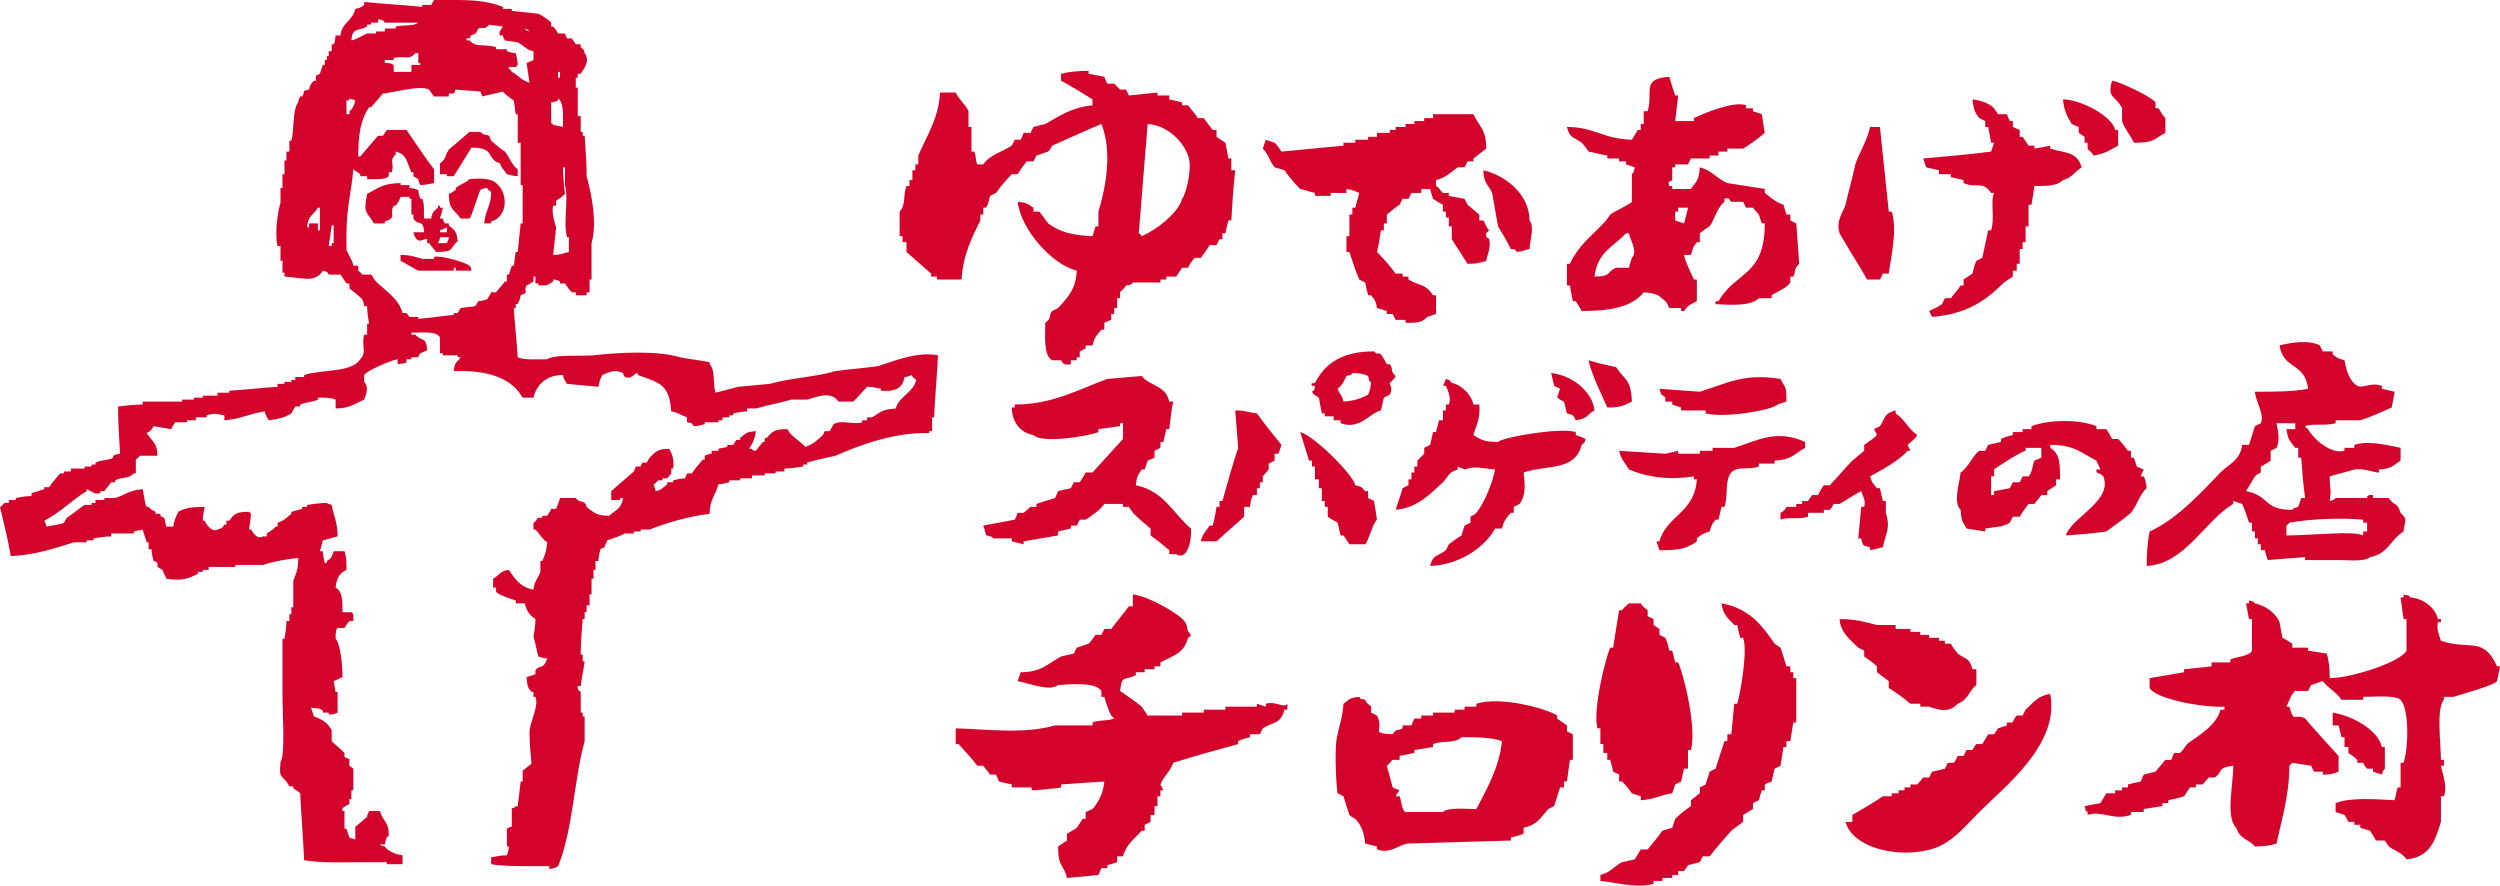
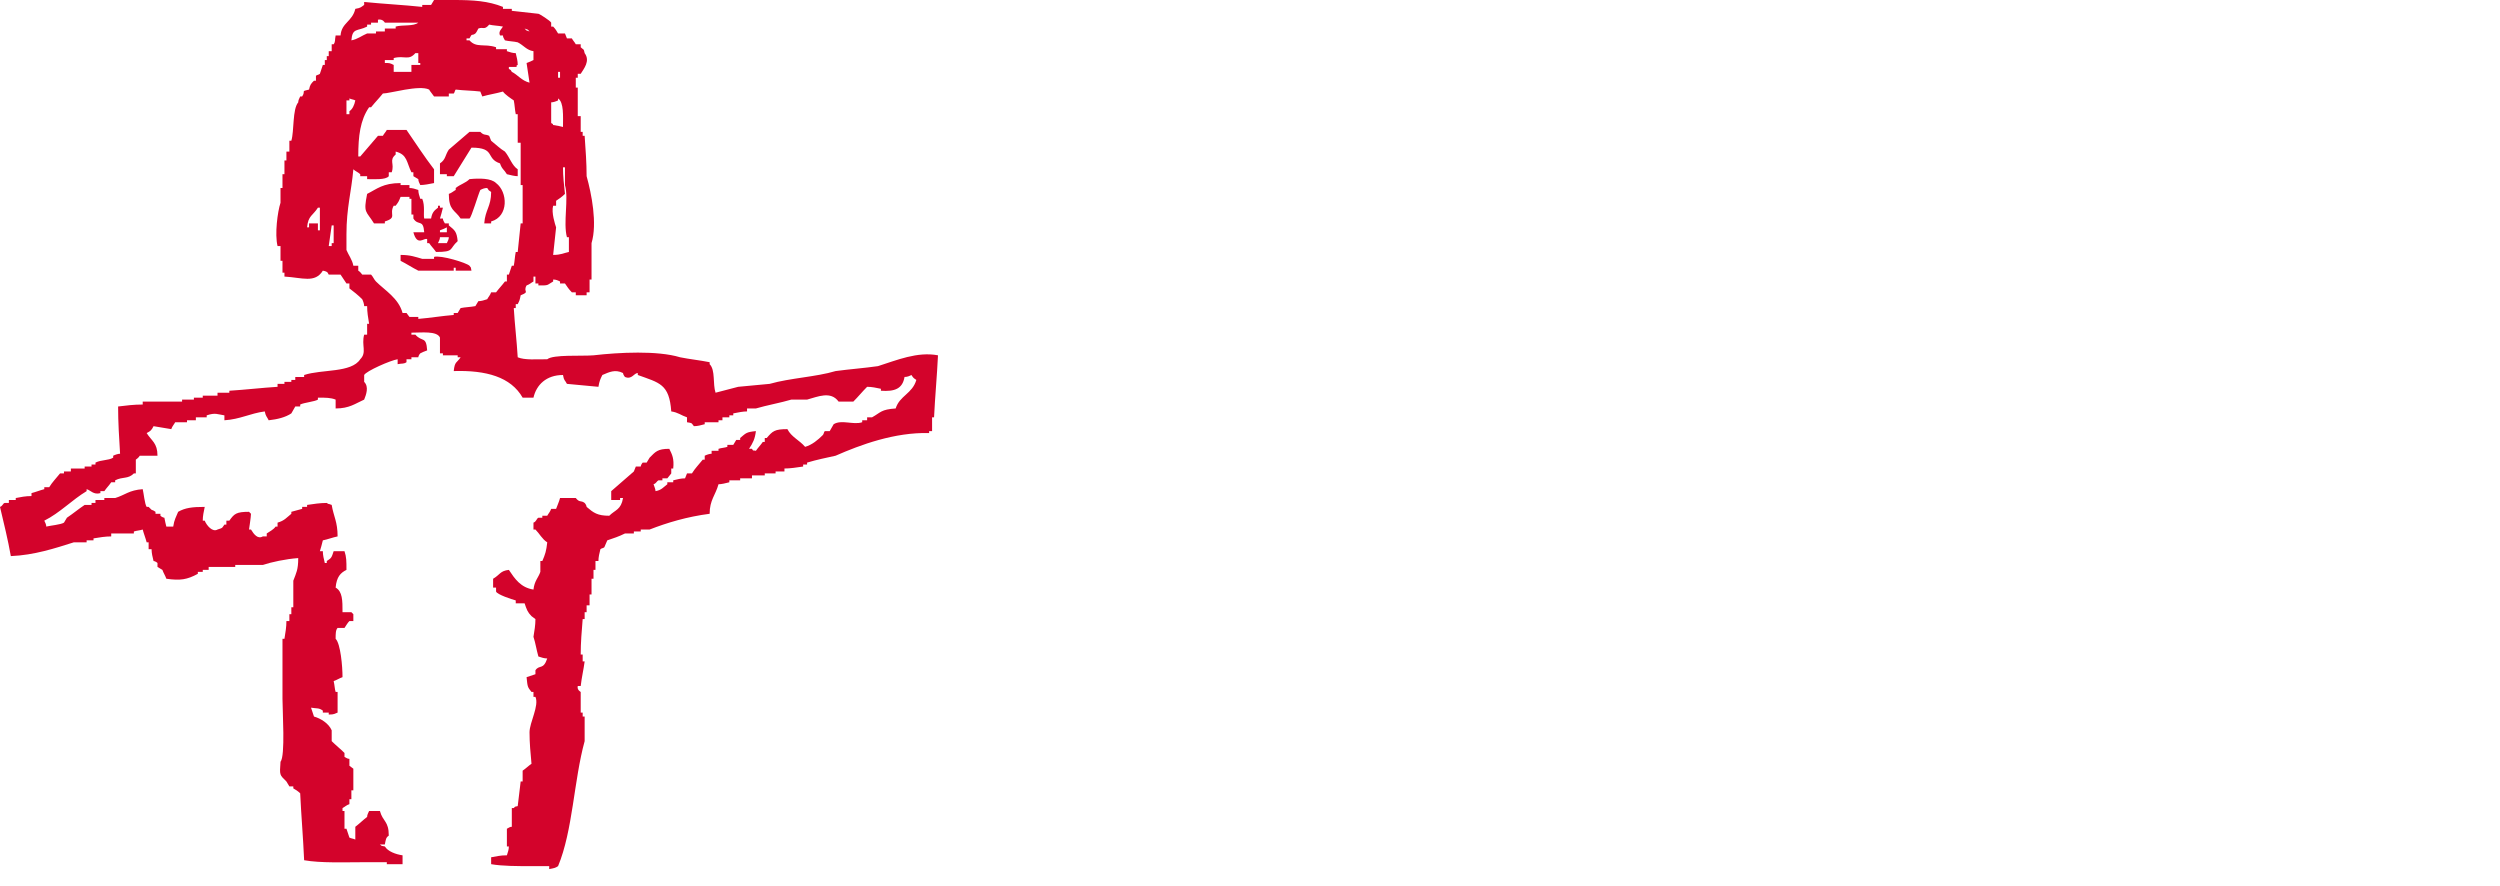
<svg xmlns="http://www.w3.org/2000/svg" viewBox="0 0 254 90" style="background-color:#ffffff00" version="1.1" xml:space="preserve" x="0px" y="0px" width="100%" height="100%">
  <g id="%u30EC%u30A4%u30E4%u30FC%201">
    <g>
      <path d="M 52.9 30 C 52.8 30.5 52.8 30.5 52.6 30.9 L 52.4 30.9 L 52.4 31.3 L 52.2 31.3 C 52.3 33 52.5 34.6 52.6 36.3 C 53.3 36.6 54.5 36.5 55.6 36.5 C 56.2 36 59.1 36.2 60.3 36.1 C 62.9 35.8 66.8 35.6 69.1 36.3 C 70.1 36.5 71.1 36.6 72.1 36.8 L 72.1 37 C 72.7 37.6 72.4 39 72.7 39.9 C 73.5 39.7 74.2 39.5 75 39.3 C 76.1 39.2 77.1 39.1 78.2 39 C 80.3 38.4 82.9 38.3 84.9 37.7 C 86.4 37.5 87.8 37.4 89.2 37.2 C 91.1 36.6 93.2 35.7 95.3 36.1 C 95.2 38.2 95 40.3 94.9 42.4 L 94.7 42.4 L 94.7 43.8 L 94.4 43.8 L 94.4 44 C 90.9 43.9 87.4 45.2 84.9 46.3 C 84 46.5 83 46.7 82 47 L 82 47.2 L 81.6 47.2 L 81.6 47.4 C 80.9 47.5 80.3 47.6 79.7 47.6 L 79.7 47.9 L 78.8 47.9 L 78.8 48.1 L 77.7 48.1 L 77.7 48.3 L 76.4 48.3 L 76.4 48.6 L 75.2 48.6 L 75.2 48.8 L 74.1 48.8 L 74.1 49 C 73.7 49.1 73.3 49.2 73 49.2 C 72.7 50.3 72.1 50.8 72.1 52.2 C 69.8 52.5 67.8 53.1 66 53.8 L 65.1 53.8 L 65.1 54 L 64.4 54 L 64.4 54.2 L 63.5 54.2 C 62.9 54.5 62.3 54.7 61.7 54.9 C 61.6 55.1 61.5 55.4 61.4 55.6 C 61.3 55.7 61.1 55.7 61 55.8 C 60.9 56.2 60.8 56.6 60.8 57 L 60.5 57 L 60.5 57.9 L 60.3 57.9 L 60.3 58.8 L 60.1 58.8 L 60.1 60.4 L 59.9 60.4 L 59.9 61.5 L 59.6 61.5 L 59.6 62.2 L 59.4 62.2 L 59.4 62.9 L 59.2 62.9 C 59.1 64.1 59 65.3 59 66.5 L 59.2 66.5 L 59.2 67.2 L 59.4 67.2 C 59.3 68 59.1 68.8 59 69.7 L 58.7 69.7 C 58.6 70.1 59 70.3 59 70.3 L 59 72.4 L 59.2 72.4 L 59.2 72.8 L 59.4 72.8 L 59.4 75.3 C 58.3 79.3 58.2 84.4 56.7 88 C 56.4 88.2 56.3 88.2 55.8 88.3 L 55.8 88 L 54 88 C 52.6 88 51 88 49.9 87.8 L 49.9 87.1 C 50.5 87 50.8 86.9 51.5 86.9 C 51.6 86.6 51.7 86.3 51.7 86 L 51.5 86 L 51.5 84.2 C 51.7 84.1 51.8 84 52 84 L 52 82.1 L 52.2 82.1 C 52.4 81.9 52.2 82 52.6 81.9 C 52.7 81.1 52.8 80.2 52.9 79.4 L 53.1 79.4 L 53.1 78.3 C 53.4 78.1 53.7 77.8 54 77.6 C 53.9 76.5 53.8 75.5 53.8 74.4 C 53.8 73.4 54.8 71.7 54.4 70.8 L 54.2 70.8 L 54.2 70.3 L 54 70.3 C 53.6 69.8 53.6 69.8 53.5 68.8 C 53.8 68.7 54.1 68.6 54.4 68.5 L 54.4 68.1 C 54.8 67.5 55.2 68.1 55.6 66.9 C 55.3 66.9 55 66.8 54.7 66.7 C 54.5 66 54.4 65.3 54.2 64.7 C 54.3 64.1 54.4 63.5 54.4 62.9 C 54.3 62.8 54.1 62.7 54 62.6 C 53.6 62.2 53.5 61.9 53.3 61.3 L 52.4 61.3 L 52.4 61 C 52 60.9 50.5 60.4 50.4 60.1 L 50.4 59.7 L 50.1 59.7 L 50.1 58.8 C 50.8 58.4 50.8 58 51.7 57.9 C 52.3 58.8 52.9 59.7 54.2 59.9 C 54.3 59 54.7 58.7 54.9 58.1 L 54.9 57 L 55.1 57 C 55.4 56.3 55.5 56 55.6 55.1 C 55.1 54.8 54.8 54.2 54.4 53.8 L 54.2 53.8 L 54.2 53.1 C 54.5 53 54.5 52.7 54.7 52.6 L 55.1 52.6 L 55.1 52.4 L 55.6 52.4 C 55.7 52.2 55.9 52 56 51.7 L 56.5 51.7 C 56.6 51.4 56.8 51 56.9 50.6 L 58.5 50.6 C 58.9 51.1 59 50.8 59.4 51.1 C 59.5 51.2 59.6 51.4 59.6 51.5 C 60.3 52.1 60.7 52.4 61.9 52.4 C 62.5 51.8 63.1 51.8 63.3 50.6 L 63 50.6 L 63 50.8 L 62.1 50.8 L 62.1 49.9 C 62.9 49.2 63.6 48.6 64.4 47.9 C 64.5 47.7 64.5 47.6 64.6 47.4 L 65.1 47.4 C 65.1 47.3 65.2 47.1 65.3 47 L 65.7 47 C 65.8 46.8 65.9 46.7 66 46.5 C 66.6 45.9 66.8 45.6 68 45.6 C 68.3 46.2 68.5 46.6 68.4 47.6 L 68.2 47.6 L 68.2 48.1 L 67.8 48.6 L 67.3 48.6 L 67.3 48.8 L 66.9 48.8 C 66.7 48.9 66.7 49.1 66.4 49.2 C 66.5 49.5 66.6 49.7 66.6 49.9 C 67.2 49.8 67.4 49.5 67.8 49.2 L 67.8 49 L 68.4 49 L 68.4 48.8 C 68.8 48.7 69.2 48.6 69.6 48.6 C 69.7 48.4 69.7 48.3 69.8 48.1 L 70.3 48.1 C 70.6 47.6 71 47.2 71.4 46.7 L 71.6 46.7 L 71.6 46.3 C 71.8 46.2 72.1 46.1 72.3 46.1 L 72.3 45.8 L 73 45.8 L 73 45.6 C 73.3 45.5 73.6 45.5 73.9 45.4 L 73.9 45.2 L 74.5 45.2 C 74.6 45 74.7 44.9 74.8 44.7 L 75.2 44.7 L 75.2 44.5 C 75.8 44 75.8 43.9 76.8 43.8 C 76.7 44.6 76.5 45 76.1 45.6 L 76.4 45.6 C 76.6 45.9 76.4 45.7 76.8 45.8 C 77 45.5 77.3 45.2 77.5 44.9 L 77.7 44.9 L 77.7 44.5 L 77.9 44.5 C 78.5 43.8 78.7 43.6 80 43.6 C 80.4 44.4 81.2 44.7 81.8 45.4 C 82.5 45.2 83.1 44.7 83.6 44.2 C 83.7 44.1 83.7 43.9 83.8 43.8 L 84.3 43.8 C 84.4 43.6 84.6 43.3 84.7 43.1 C 85.5 42.6 86.7 43.2 87.6 42.9 L 87.6 42.7 L 88.1 42.7 L 88.1 42.4 L 88.6 42.4 C 89.5 41.9 89.5 41.6 91 41.5 C 91.4 40.2 92.7 40 93.1 38.6 C 92.8 38.4 92.8 38.4 92.6 38.1 C 92.4 38.2 92.2 38.3 91.9 38.3 C 91.7 39.5 90.9 39.8 89.5 39.7 L 89.5 39.5 C 89 39.4 88.6 39.3 88.1 39.3 C 87.6 39.8 87.2 40.3 86.7 40.8 L 85.2 40.8 C 84.4 39.7 83.1 40.3 82 40.6 L 80.4 40.6 C 79.4 40.9 77.8 41.2 76.8 41.5 L 75.9 41.5 L 75.9 41.8 C 75.5 41.8 75 41.9 74.5 42 L 74.5 42.2 L 74.1 42.2 L 74.1 42.4 L 73.4 42.4 L 73.4 42.7 L 73 42.7 L 73 42.9 L 71.6 42.9 L 71.6 43.1 C 71.2 43.2 70.9 43.3 70.5 43.3 C 70.2 42.9 70.3 43 69.8 42.9 L 69.8 42.4 C 69.2 42.2 68.9 41.9 68.2 41.8 C 68 39 67 38.9 64.8 38.1 L 64.8 37.9 C 64.4 37.9 64.2 38.6 63.5 38.3 C 63.4 38.2 63.3 38 63.3 37.9 C 62.5 37.5 61.9 37.8 61.2 38.1 C 61 38.5 60.9 38.7 60.8 39.3 C 59.7 39.2 58.7 39.1 57.6 39 C 57.4 38.6 57.3 38.7 57.2 38.1 C 55.5 38.1 54.5 39.1 54.2 40.4 L 53.1 40.4 C 51.9 38.3 49.4 37.6 46.1 37.7 C 46.2 36.7 46.4 36.9 46.8 36.3 L 46.5 36.3 L 46.5 36.1 L 45 36.1 L 45 35.9 L 44.7 35.9 L 44.7 34.3 C 44.4 33.6 42.8 33.8 41.8 33.8 L 41.8 34 L 42.2 34 C 42.9 34.8 43.3 34.1 43.4 35.6 C 43.1 35.7 42.9 35.8 42.7 35.9 C 42.6 36 42.5 36.2 42.5 36.3 L 41.8 36.3 L 41.8 36.5 L 41.3 36.5 L 41.3 36.8 C 41 37 40.9 36.9 40.4 37 L 40.4 36.5 C 39.7 36.6 37.2 37.7 37 38.1 L 37 38.8 C 37.5 39.3 37.2 40.1 37 40.6 C 36.1 41 35.5 41.5 34.1 41.5 L 34.1 40.6 C 33.6 40.4 33.1 40.4 32.3 40.4 L 32.3 40.6 C 32 40.8 30.9 40.9 30.5 41.1 L 30.5 41.3 L 30 41.3 C 29.9 41.5 29.7 41.8 29.6 42 C 29 42.4 28.2 42.6 27.3 42.7 C 27.1 42.3 27 42.3 26.9 41.8 C 25.4 42 24.4 42.6 22.8 42.7 L 22.8 42.2 C 22.1 42.1 21.9 41.9 21 42.2 L 21 42.4 L 19.9 42.4 L 19.9 42.7 L 19 42.7 L 19 42.9 L 17.8 42.9 C 17.7 43.1 17.5 43.3 17.4 43.6 C 16.8 43.5 16.2 43.4 15.6 43.3 C 15.4 43.7 15.3 43.8 14.9 44 C 15.4 44.8 16 45 16 46.3 L 14.2 46.3 C 14.1 46.5 13.8 46.7 13.8 46.7 L 13.8 48.1 L 13.6 48.1 C 13 48.7 12.5 48.4 11.7 48.8 L 11.7 49 L 11.3 49 C 11.1 49.3 10.8 49.6 10.6 49.9 L 10.2 49.9 L 10.2 50.1 C 9.5 50.3 9.2 49.8 8.8 49.7 L 8.8 49.9 C 7.3 50.8 6.1 52.1 4.5 52.9 C 4.6 53.1 4.7 53.3 4.7 53.5 C 5.1 53.4 6.2 53.3 6.5 53.1 C 6.6 52.9 6.7 52.8 6.8 52.6 C 7.4 52.2 8 51.7 8.6 51.3 L 9.3 51.3 L 9.3 51.1 L 9.7 51.1 L 9.7 50.8 L 10.6 50.8 L 10.6 50.6 L 11.7 50.6 C 12.7 50.3 13.1 49.8 14.5 49.7 C 14.6 50.1 14.7 51.2 14.9 51.5 L 15.1 51.5 C 15.7 52.1 15.2 51.6 15.8 52 L 15.8 52.2 L 16.3 52.2 L 16.3 52.4 C 16.4 52.5 16.6 52.6 16.7 52.6 C 16.7 52.7 16.9 53.5 16.9 53.5 L 17.6 53.5 C 17.7 52.8 17.9 52.5 18.1 52 C 18.8 51.6 19.5 51.5 20.8 51.5 C 20.7 52 20.6 52.4 20.6 52.9 L 20.8 52.9 C 21 53.4 21.6 54.1 22.1 53.8 C 22.7 53.6 22.5 53.7 22.8 53.3 L 23 53.3 L 23 52.9 L 23.3 52.9 C 23.8 52.2 24 52 25.3 52 C 25.5 52.2 25.3 52 25.5 52.2 C 25.5 52.5 25.3 53.8 25.3 53.8 L 25.5 53.8 C 25.8 54.3 26.2 54.8 26.7 54.5 L 27.1 54.5 L 27.1 54.2 C 27.4 54 27.8 53.8 28 53.5 L 28.2 53.5 L 28.2 53.1 C 28.9 52.9 29.1 52.6 29.6 52.2 L 29.6 52 C 30 51.9 30.3 51.8 30.7 51.7 L 30.7 51.5 L 31.2 51.5 L 31.2 51.3 C 31.9 51.2 32.5 51.1 33.2 51.1 C 33.5 51.3 33.2 51.1 33.7 51.3 C 33.9 52.5 34.3 53 34.3 54.5 C 33.8 54.6 33.3 54.8 32.8 54.9 C 32.7 55.3 32.6 55.7 32.5 56 L 32.8 56 C 32.8 56.4 32.9 56.8 33 57.2 L 33.2 57.2 L 33.2 57 C 33.7 56.7 33.7 56.6 33.9 56 L 35 56 C 35.2 56.6 35.2 57 35.2 57.9 C 34.6 58.2 34.2 58.6 34.1 59.7 C 34.8 60.1 34.8 61 34.8 62.2 L 35.7 62.2 C 35.9 62.4 35.7 62.2 35.9 62.4 L 35.9 63.1 L 35.5 63.1 C 35.3 63.3 35.2 63.5 35 63.8 L 34.3 63.8 C 34.1 64 34.1 64.4 34.1 64.9 C 34.6 65.4 34.8 67.7 34.8 68.8 C 34.5 68.9 34.2 69.1 33.9 69.2 C 34 69.6 34 70 34.1 70.3 L 34.3 70.3 L 34.3 72.4 C 34 72.5 34 72.6 33.4 72.6 L 33.4 72.4 L 32.8 72.4 L 32.8 72.2 C 32.4 71.9 32.2 72 31.6 71.9 C 31.7 72.2 31.8 72.5 31.9 72.8 C 32.6 73 33.4 73.5 33.7 74.2 L 33.7 75.3 C 34.1 75.7 34.6 76.1 35 76.5 L 35 76.9 C 35.2 77 35.3 77.1 35.5 77.1 L 35.5 77.8 C 35.6 77.9 35.8 78 35.9 78.1 L 35.9 80.3 L 35.7 80.3 L 35.7 81.2 L 35.5 81.2 L 35.5 81.7 C 35.2 81.8 35 82 34.8 82.1 L 34.8 82.4 L 35 82.4 L 35 84.2 L 35.2 84.2 C 35.3 84.5 35.4 84.8 35.5 85.1 C 35.7 85.2 35.9 85.2 36.1 85.3 L 36.1 84 C 36.5 83.7 36.9 83.3 37.3 83 C 37.3 82.8 37.4 82.6 37.5 82.4 L 38.6 82.4 C 38.9 83.5 39.5 83.4 39.5 84.9 C 39.2 85.1 39.2 85.3 39.1 85.8 L 38.6 85.8 C 38.9 86 38.6 85.9 39.1 86 C 39.4 86.5 40.2 86.8 40.9 86.9 L 40.9 87.8 L 39.3 87.8 L 39.3 87.6 L 37 87.6 C 35 87.6 32.6 87.7 30.9 87.4 C 30.8 85.1 30.6 82.8 30.5 80.6 C 30.3 80.4 30 80.2 29.8 80.1 L 29.8 79.9 L 29.4 79.9 C 29.3 79.7 29.2 79.6 29.1 79.4 C 28.4 78.7 28.4 78.8 28.5 77.4 C 29 76.8 28.7 72.3 28.7 71 L 28.7 64.9 L 28.9 64.9 C 29 64.3 29.1 63.7 29.1 63.1 L 29.4 63.1 L 29.4 62.4 L 29.6 62.4 L 29.6 61.7 L 29.8 61.7 L 29.8 59 C 30.1 58.2 30.3 57.9 30.3 56.7 C 29 56.8 27.6 57.1 26.7 57.4 L 23.9 57.4 L 23.9 57.6 L 21.2 57.6 L 21.2 57.9 L 20.6 57.9 L 20.6 58.1 L 20.1 58.1 L 20.1 58.3 C 19 58.9 18.3 59 16.9 58.8 C 16.8 58.5 16.6 58.2 16.5 57.9 C 16.3 57.8 16.2 57.7 16 57.6 L 16 57.2 C 15.9 57.1 15.7 57 15.6 57 C 15.5 56.6 15.4 56.2 15.4 55.8 L 15.1 55.8 L 15.1 55.1 L 14.9 55.1 C 14.8 54.7 14.6 54.2 14.5 53.8 C 14.2 53.9 13.9 53.9 13.6 54 L 13.6 54.2 L 11.3 54.2 L 11.3 54.5 C 10.7 54.5 10.1 54.6 9.5 54.7 L 9.5 54.9 L 8.8 54.9 L 8.8 55.1 L 7.5 55.1 C 5.6 55.7 3.5 56.4 1.1 56.5 C 0.8 54.8 0.4 53.2 0 51.5 C 0.3 51.4 0.3 51.1 0.5 51.1 L 0.9 51.1 L 0.9 50.8 L 1.6 50.8 L 1.6 50.6 C 2.1 50.5 2.6 50.4 3.2 50.4 L 3.2 50.1 C 3.6 50 4.1 49.8 4.5 49.7 L 4.5 49.5 L 5 49.5 C 5.3 49 5.7 48.6 6.1 48.1 L 6.5 48.1 L 6.5 47.9 L 7.2 47.9 L 7.2 47.6 L 8.6 47.6 L 8.6 47.4 L 9.3 47.4 L 9.3 47.2 L 9.7 47.2 L 9.7 47 C 10.3 46.7 11 46.8 11.5 46.5 L 11.5 46.3 C 11.7 46.2 12 46.1 12.2 46.1 C 12.1 44.5 12 42.9 12 41.3 C 12.8 41.2 13.6 41.1 14.5 41.1 L 14.5 40.8 L 18.5 40.8 L 18.5 40.6 L 19.7 40.6 L 19.7 40.4 L 20.6 40.4 L 20.6 40.2 L 22.1 40.2 L 22.1 39.9 L 23.3 39.9 L 23.3 39.7 C 24.9 39.6 26.6 39.4 28.2 39.3 L 28.2 39 L 28.9 39 L 28.9 38.8 L 29.6 38.8 L 29.6 38.6 L 30 38.6 L 30 38.3 L 30.9 38.3 L 30.9 38.1 C 32.7 37.5 35.7 37.9 36.6 36.5 C 37.3 35.8 36.7 35.1 37 34 L 37.3 34 L 37.3 32.9 L 37.5 32.9 C 37.4 32.3 37.3 31.7 37.3 31.1 L 37 31.1 C 37 30.9 36.9 30.6 36.8 30.4 C 36.4 30 35.9 29.6 35.5 29.3 L 35.5 28.8 L 35.2 28.8 C 35 28.5 34.8 28.2 34.6 27.9 L 33.4 27.9 C 33.3 27.8 33.4 27.6 32.8 27.5 C 32 28.8 30.7 28.2 28.9 28.1 L 28.9 27.7 L 28.7 27.7 L 28.7 26.5 L 28.5 26.5 L 28.5 25 L 28.2 25 C 27.9 23.8 28.2 21.5 28.5 20.6 L 28.5 19.1 L 28.7 19.1 L 28.7 17.7 L 28.9 17.7 L 28.9 16.3 L 29.1 16.3 L 29.1 15.4 L 29.4 15.4 L 29.4 14.3 L 29.6 14.3 C 29.9 13.3 29.7 11.1 30.3 10.4 C 30.3 10.2 30.4 10 30.5 9.8 L 30.7 9.8 C 31.1 9.2 30.5 9.3 31.4 9.1 C 31.5 8.6 31.6 8.5 31.9 8.2 L 32.1 8.2 L 32.1 7.7 C 32.2 7.6 32.4 7.6 32.5 7.5 C 32.6 7.2 32.7 6.9 32.8 6.6 L 33 6.6 L 33 6.1 L 33.2 6.1 L 33.2 5.7 L 33.4 5.7 L 33.4 5.2 L 33.7 5.2 L 33.7 4.5 L 33.9 4.5 C 34.1 4.2 34 4.1 34.1 3.6 L 34.6 3.6 C 34.7 2.3 35.8 2.2 36.1 0.9 C 36.7 0.8 36.7 0.7 37 0.5 L 37 0.2 C 39 0.4 41 0.5 42.9 0.7 L 42.9 0.5 L 43.8 0.5 C 43.9 0.3 44 0.2 44.1 0 L 46.1 0 C 48.1 0 49.6 0.1 51.1 0.7 L 51.1 0.9 L 52 0.9 L 52 1.1 C 52.9 1.2 53.8 1.3 54.7 1.4 C 54.8 1.4 55.9 2.1 56 2.3 L 56 2.7 L 56.2 2.7 C 56.4 2.9 56.6 3.2 56.7 3.4 L 57.4 3.4 C 57.5 3.6 57.5 3.7 57.6 3.9 L 58.1 3.9 C 58.2 4.1 58.4 4.3 58.5 4.5 L 59 4.5 L 59 4.8 C 59.3 5.1 59.3 4.9 59.4 5.4 C 60 6.2 59.3 7 59 7.5 L 58.7 7.5 L 58.7 7.9 L 58.5 7.9 L 58.5 8.9 L 58.7 8.9 L 58.7 11.8 L 59 11.8 L 59 13.4 L 59.2 13.4 L 59.2 13.8 L 59.4 13.8 C 59.5 15.2 59.6 16.6 59.6 17.9 C 60.1 19.7 60.7 22.7 60.1 24.7 L 60.1 28.4 L 59.9 28.4 L 59.9 29.7 L 59.6 29.7 L 59.6 30 L 58.5 30 L 58.5 29.7 L 58.1 29.7 C 57.8 29.4 57.6 29.1 57.4 28.8 L 56.9 28.8 L 56.9 28.6 C 56.7 28.5 56.5 28.4 56.2 28.4 L 56.2 28.6 C 55.5 29 55.8 29 54.7 29 L 54.7 28.8 L 54.4 28.8 L 54.4 28.1 L 54.2 28.1 L 54.2 28.6 C 54 28.7 53.8 28.9 53.5 29 C 53.1 29.7 53.9 29.6 52.9 30 L 52.9 30 ZM 35.7 4.1 C 36.3 4 36.8 3.6 37.3 3.4 L 38.2 3.4 L 38.2 3.2 L 39.1 3.2 L 39.1 2.9 L 40.2 2.9 L 40.2 2.7 C 40.9 2.5 42 2.7 42.5 2.3 L 39.1 2.3 C 39.1 2.3 38.9 1.9 38.4 2 L 38.4 2.3 L 37.7 2.3 L 37.7 2.5 L 37.3 2.5 L 37.3 2.7 C 36.3 3.2 35.8 2.8 35.7 4.1 L 35.7 4.1 ZM 52.4 5.4 C 52.5 5.8 52.6 6.2 52.6 6.6 C 52.3 6.7 52.7 6.7 52.4 6.8 L 51.7 6.8 L 51.7 7 C 52 7.2 51.8 7 52 7.3 C 52.6 7.6 53 8.2 53.8 8.4 C 53.7 7.7 53.6 7 53.5 6.4 C 53.8 6.3 54 6.2 54.2 6.1 L 54.2 5.2 C 53.5 5.1 53.2 4.6 52.6 4.3 C 52.2 4.2 51.7 4.2 51.3 4.1 C 51.2 3.9 51.1 3.8 51.1 3.6 L 50.8 3.6 C 50.6 3.2 51 2.9 51.1 2.7 C 50.6 2.6 50.1 2.6 49.7 2.5 C 49.2 3.1 49.1 2.7 48.6 2.9 C 48.5 3.1 48.4 3.3 48.3 3.4 C 47.9 3.7 48 3.3 47.7 3.9 L 47.4 3.9 L 47.4 4.1 L 47.7 4.1 C 48.4 4.9 49.2 4.4 50.4 4.8 L 50.4 5 L 51.5 5 L 51.5 5.2 C 51.8 5.3 52.1 5.4 52.4 5.4 L 52.4 5.4 ZM 53.3 2.9 C 53.6 3.2 53.3 3 53.8 3.2 C 53.5 2.9 53.8 3.1 53.3 2.9 L 53.3 2.9 ZM 40 7.3 L 41.8 7.3 L 41.8 6.6 L 42.7 6.6 L 42.7 6.4 L 42.5 6.4 L 42.5 5.4 L 42.2 5.4 C 41.5 6.2 41.1 5.6 40 5.9 L 40 6.1 L 39.1 6.1 L 39.1 6.4 C 39.6 6.4 39.6 6.4 40 6.6 L 40 7.3 ZM 56.7 7.9 L 56.9 7.9 L 56.9 7.3 L 56.7 7.3 L 56.7 7.9 ZM 44.1 18.6 C 43.6 18.7 43.1 18.8 42.7 18.8 C 42.6 18.6 42.5 18.4 42.5 18.2 C 42.3 18.1 42.2 18 42 17.9 L 42 17.5 L 41.8 17.5 C 41.3 16.5 41.4 15.7 40.2 15.4 L 40.2 15.7 C 39.5 16.3 40.1 16.6 39.8 17.5 L 39.5 17.5 L 39.5 17.9 C 39.2 18.3 37.9 18.2 37.3 18.2 L 37.3 17.9 L 36.6 17.9 L 36.6 17.7 C 36.4 17.5 36.1 17.4 35.9 17.2 C 35.7 19.5 35.2 21.1 35.2 23.8 L 35.2 25.4 C 35.4 25.9 35.8 26.4 35.9 27 L 36.4 27 L 36.4 27.5 C 36.6 27.6 36.8 27.9 36.8 27.9 L 37.7 27.9 C 37.9 28.1 38 28.4 38.2 28.6 C 39.1 29.5 40.5 30.3 40.9 31.8 L 41.3 31.8 C 41.4 31.9 41.5 32.1 41.6 32.2 L 42.5 32.2 L 42.5 32.4 C 43.7 32.3 44.9 32.1 46.1 32 L 46.1 31.8 L 46.5 31.8 C 46.6 31.6 46.7 31.5 46.8 31.3 C 47.3 31.2 47.8 31.2 48.3 31.1 C 48.4 30.9 48.5 30.8 48.6 30.6 C 48.9 30.6 49.2 30.5 49.5 30.4 C 49.6 30.2 49.8 30 49.9 29.7 L 50.4 29.7 C 50.7 29.3 51 29 51.3 28.6 L 51.5 28.6 L 51.5 27.9 L 51.7 27.9 C 51.8 27.6 51.9 27.3 52 27 L 52.2 27 C 52.3 26.5 52.3 26.1 52.4 25.6 L 52.6 25.6 C 52.7 24.7 52.8 23.7 52.9 22.7 L 53.1 22.7 L 53.1 18.8 L 52.9 18.8 L 52.9 14.5 L 52.6 14.5 L 52.6 11.6 L 52.4 11.6 C 52.3 11.1 52.3 10.7 52.2 10.2 C 51.9 10 51.3 9.6 51.1 9.3 C 50.4 9.5 49.7 9.6 49 9.8 C 48.9 9.6 48.9 9.5 48.8 9.3 C 48 9.2 47.1 9.2 46.3 9.1 C 46.2 9.2 46.2 9.4 46.1 9.5 L 45.6 9.5 L 45.6 9.8 L 44.1 9.8 C 43.9 9.5 43.7 9.3 43.6 9.1 C 42.6 8.6 39.6 9.5 38.9 9.5 C 38.5 10 38.1 10.4 37.7 10.9 L 37.5 10.9 C 36.6 12.2 36.4 13.8 36.4 15.9 L 36.6 15.9 C 37.2 15.2 37.8 14.5 38.4 13.8 L 38.9 13.8 C 39 13.6 39.2 13.4 39.3 13.2 L 41.3 13.2 C 42.2 14.5 43.1 15.9 44.1 17.2 L 44.1 18.6 ZM 36.1 10.2 C 35.9 10.1 35.7 10.1 35.5 10 L 35.5 10.2 L 35.2 10.2 L 35.2 11.6 L 35.5 11.6 L 35.5 11.3 C 35.8 11.1 36 10.7 36.1 10.2 L 36.1 10.2 ZM 56.7 10 L 56.7 10.2 C 56.5 10.3 56.2 10.4 56 10.4 L 56 12.5 C 56.3 12.7 56.1 12.5 56.2 12.7 C 56.8 12.8 56.8 12.8 57.2 12.9 C 57.2 11.8 57.3 10.4 56.7 10 L 56.7 10 ZM 52.6 17.9 C 52.3 17.9 51.9 17.8 51.5 17.7 C 51.2 17.2 51 17.2 50.8 16.6 C 49.3 16.1 50.4 15 47.9 15 C 47.3 16 46.7 16.9 46.1 17.9 L 45.4 17.9 L 45.4 17.7 L 44.7 17.7 L 44.7 16.6 C 45.3 16.2 45.2 15.8 45.6 15.2 C 46.3 14.6 47 14 47.7 13.4 L 48.8 13.4 C 49.2 13.8 49.3 13.6 49.7 13.8 C 49.8 14 49.8 14.1 49.9 14.3 C 50.4 14.7 50.8 15.1 51.3 15.4 C 51.8 16 52 16.8 52.6 17.2 L 52.6 17.9 ZM 56.2 25.9 C 57 25.9 57.3 25.7 57.8 25.6 L 57.8 24.1 L 57.6 24.1 C 57.2 22.6 57.8 20.2 57.4 18.8 L 57.4 17 L 57.2 17 C 57.2 17.9 57.3 18.8 57.4 19.7 C 57.1 20 56.8 20.2 56.5 20.4 L 56.5 20.9 L 56.2 20.9 C 56 21.6 56.4 22.8 56.5 23.1 C 56.4 24.1 56.3 25 56.2 25.9 L 56.2 25.9 ZM 49.2 22.7 C 49.3 21.3 49.9 21 49.9 19.5 C 49.6 19.3 49.7 19.4 49.5 19.1 C 49.2 19.1 49 19.2 48.8 19.3 C 48.6 19.7 47.9 22.1 47.7 22.2 L 46.8 22.2 C 46.2 21.3 45.6 21.4 45.6 19.7 C 45.9 19.6 46.1 19.4 46.3 19.3 L 46.3 19.1 C 46.8 18.7 47.3 18.6 47.7 18.2 C 48.7 18.1 49.9 18.1 50.4 18.6 C 51.6 19.5 51.7 22 49.9 22.5 L 49.9 22.7 L 49.2 22.7 ZM 42.5 19.3 C 42.5 19.6 42.6 19.9 42.7 20.2 L 42.9 20.2 C 43.2 20.9 43 21.8 43.1 22.2 L 43.8 22.2 C 43.9 21.6 44.1 21.4 44.5 21.1 L 44.5 20.9 L 44.7 20.9 L 44.7 21.1 L 45 21.1 C 44.9 21.5 44.8 21.9 44.7 22.2 L 45 22.2 C 45 22.4 45.1 22.5 45.2 22.7 L 45.6 22.7 L 45.6 22.9 C 46.2 23.4 46.4 23.5 46.5 24.5 C 45.6 25.3 46.2 25.6 44.3 25.6 C 44.1 25.3 43.8 25 43.6 24.7 L 43.4 24.7 L 43.4 24.3 C 43.1 24.1 42.4 25.1 42 23.6 L 43.1 23.6 C 43 22.2 42.5 23 42 22.2 L 42 21.8 L 41.8 21.8 L 41.8 20.2 L 41.6 20.2 L 41.6 20 L 40.7 20 C 40.5 20.5 40.5 20.5 40.2 20.9 L 40 20.9 C 39.5 21.8 40.4 22.1 39.1 22.5 L 39.1 22.7 L 38 22.7 C 37.2 21.4 36.9 21.7 37.3 19.7 C 38.3 19.2 38.9 18.6 40.7 18.6 L 40.7 18.8 L 41.6 18.8 L 41.6 19.1 C 41.9 19.1 42.2 19.2 42.5 19.3 L 42.5 19.3 ZM 31.4 22.7 L 32.3 22.7 L 32.3 23.4 L 32.5 23.4 L 32.5 21.1 L 32.3 21.1 C 31.8 21.9 31.3 21.9 31.2 23.1 L 31.4 23.1 L 31.4 22.7 ZM 33.7 22.9 C 33.6 23.6 33.5 24.3 33.4 25 L 33.7 25 L 33.7 24.7 L 33.9 24.7 L 33.9 22.9 L 33.7 22.9 ZM 45.4 23.6 L 45.4 23.1 C 45.2 23.2 45 23.3 44.7 23.4 L 44.7 23.6 L 45.4 23.6 ZM 44.5 24.7 L 45.4 24.7 C 45.5 24.5 45.6 24.3 45.6 24.1 L 44.7 24.1 C 44.7 24.3 44.6 24.5 44.5 24.7 L 44.5 24.7 ZM 40.7 25.9 C 41.7 25.9 42.2 26.1 42.9 26.3 L 44.1 26.3 L 44.1 26.1 C 44.8 25.9 47.4 26.7 47.7 27 C 47.9 27.3 47.8 27 47.9 27.5 L 46.3 27.5 L 46.3 27.2 L 46.1 27.2 L 46.1 27.5 L 42.5 27.5 C 41.9 27.2 41.3 26.8 40.7 26.5 L 40.7 25.9 Z" fill="#d3032b" />
      <g>
-         <path d="M 111 35.1 L 110.3 35.1 L 110.3 35.4 C 110.1 35.5 109.9 35.6 109.7 35.7 L 109.7 36.3 L 109.4 36.3 L 109.4 36.6 L 108.8 36.6 L 108.8 37 C 108 37.2 107.9 36.7 107.8 36.6 L 106.9 36.6 C 106 36.1 106.2 34.2 106.2 32.8 C 106.9 32.3 106.5 32.1 106.9 31.6 C 107.1 31.5 107.3 31.4 107.5 31.3 C 108.5 30.2 109.3 29.4 109.4 27.5 C 106.9 26.9 103.7 23.3 103.4 20.5 C 104.3 20.6 104.4 20.7 105 21.1 L 105 21.5 L 105.6 21.5 C 105.9 21.9 106.2 22.3 106.5 22.7 C 107.7 23.6 109 23.9 111 24 C 111.1 23.7 111.2 23.4 111.3 23 L 111.6 23 L 111.6 21.5 C 112.4 18.9 113 15.3 111.9 12.6 C 110.2 13.3 108.5 14.1 106.9 14.8 C 106.8 15 106.7 15.2 106.5 15.4 C 106.1 15.5 105.7 15.7 105.3 15.8 C 105.2 16 105.1 16.2 105 16.4 L 104.3 16.4 C 104 16.8 103.7 17.2 103.4 17.7 L 102.8 17.7 C 102.2 18.3 101.7 18.9 101.2 19.6 C 101 19.7 100.8 19.8 100.6 19.9 C 100.5 20.3 100.4 20.7 100.2 21.1 L 99.9 21.1 L 99.9 21.8 L 99.6 21.8 L 99.6 22.4 C 98.8 24 97.8 26 97.7 28.4 L 95.2 28.4 L 95.2 28.1 L 94.6 28.1 L 94.6 27.8 C 93.7 27 92.9 26.3 92.1 25.6 L 92.1 24.6 L 91.7 24.6 L 91.7 24 L 91.4 24 L 91.4 21.5 C 92.1 20.7 91.7 19.9 92.1 18.9 L 92.4 18.9 L 92.4 18.3 L 92.7 18.3 L 92.7 17.3 L 93 17.3 L 93 16.7 L 93.3 16.7 L 93.3 15.8 C 94.1 13.9 95.4 12 95.5 9.4 L 97.1 9.4 C 97.4 10.1 98.1 10.6 98.4 11.3 L 98.4 12.9 L 98.7 12.9 L 98.7 15.4 L 99 15.4 C 99.2 16 99.1 16.3 99.3 16.7 L 99.9 16.7 C 100.6 15.7 101.7 15.5 102.8 14.8 C 102.9 14.6 103 14.4 103.1 14.2 L 103.7 14.2 C 103.8 14 103.9 13.8 104 13.5 L 104.7 13.5 C 104.8 13.3 104.9 13.1 105 12.9 C 105.4 12.8 105.8 12.7 106.2 12.6 C 107.6 11.8 108.9 10.9 111 10.7 L 111 10.1 C 109.9 9.4 108.9 8.8 107.8 8.2 L 107.8 7.5 C 108.5 7.3 109.5 7.2 110.6 7.2 L 110.6 7.5 C 111.2 7.6 111.7 7.7 112.2 7.8 C 112.3 8.1 112.4 8.3 112.5 8.5 L 113.2 8.5 L 113.8 9.1 L 114.4 9.1 C 114.5 9.3 114.6 9.5 114.7 9.7 C 115.7 9.6 116.6 9.5 117.6 9.4 L 117.6 9.7 L 118.8 9.7 L 118.8 10.1 C 119.3 10.2 119.7 10.3 120.1 10.4 L 120.1 10.7 L 120.7 10.7 C 121 11.1 121.4 11.5 121.7 12 L 122.3 12 C 122.6 12.4 122.9 12.8 123.2 13.2 L 123.6 13.2 L 123.6 13.9 C 123.9 14.1 124.2 14.3 124.5 14.5 C 124.6 15 124.7 15.5 124.8 16.1 L 125.1 16.1 L 125.1 17.3 L 125.5 17.3 C 125.3 19 125.2 20.7 125.1 22.4 L 124.8 22.4 C 124.7 22.8 124.6 23.2 124.5 23.7 L 124.2 23.7 L 124.2 24.3 L 123.9 24.3 C 123.8 24.5 123.7 24.7 123.6 24.9 L 122.9 24.9 C 122.6 25.4 122.3 25.8 122 26.2 L 121.4 26.2 C 121.1 26.5 120.9 26.8 120.7 27.2 L 120.1 27.2 C 119.9 27.5 119.7 27.8 119.5 28.1 L 118.5 28.1 L 118.5 28.4 L 117.9 28.4 L 117.9 28.7 L 115.1 28.7 C 115.1 28.7 115 29 114.4 29 C 114.2 29.4 113.9 29.5 113.8 29.7 L 113.8 30.3 L 113.5 30.3 L 113.5 31.3 L 113.2 31.3 L 113.2 31.9 L 112.9 31.9 L 112.9 32.5 C 112.6 32.6 112.4 32.7 112.2 32.8 L 112.2 33.5 L 111.9 33.5 C 111.5 34 111.2 34.2 111 35.1 L 111 35.1 ZM 169.6 7.8 C 169.8 8.5 170 9.1 170.2 9.7 L 170.5 9.7 C 170.4 10.6 170.3 11.4 170.2 12.3 L 172.1 12.3 L 172.1 12 C 172.9 11.6 176.2 10.2 177.4 10.7 L 177.4 11 L 178.1 11 L 178.1 11.3 C 178.4 11.4 178.7 11.5 179 11.6 C 179.1 12.3 179.2 12.9 179.3 13.5 C 178.6 14.1 177.9 14.6 177.1 15.1 L 175.5 15.1 L 175.5 15.4 L 174.6 15.4 L 174.6 15.8 L 173.7 15.8 L 173.7 16.1 L 171.8 16.1 C 171.7 16.3 171.6 16.5 171.5 16.7 L 170.2 16.7 L 170.2 17 L 169.9 17 L 169.9 18.3 C 169.7 18.5 169.4 18.3 169.6 18.9 L 169.9 18.9 L 169.9 19.2 L 171.8 19.2 C 172.3 18.4 172.6 18.5 172.7 17 C 173.9 17.3 174.5 18.2 175.5 18.6 C 176.8 18.8 178.1 19 179.3 19.2 L 179.3 19.6 C 180 20.1 180.3 20.5 181.2 20.8 C 181.3 21.1 181.4 21.5 181.5 21.8 L 181.9 21.8 L 181.9 22.4 C 182.1 22.5 182.3 22.6 182.5 22.7 C 182.6 24.1 182.7 25.5 182.8 26.8 C 182.2 27.4 182.5 27.5 182.2 28.1 L 181.9 28.1 L 181.9 28.7 C 181.5 29.3 180.6 29.6 180 30 L 180 30.3 L 178.7 30.3 C 177.9 31.1 175.9 31 174.3 30.9 L 174.3 30.6 L 174.6 30.6 C 176.4 27.5 179.3 28.1 179.3 22.7 L 179 22.7 C 178.9 22.4 178.8 22.1 178.7 21.8 L 178.1 21.1 L 177.4 21.1 C 177.3 20.9 177.2 20.7 177.1 20.5 L 175.9 20.5 C 175.7 20.4 175.8 20 175.2 20.2 L 175.2 20.5 C 174.4 21.2 174.3 22.1 173.7 23 C 173.3 23.2 173 23.5 172.7 23.7 L 172.7 24.6 L 172.4 24.6 C 172 25.1 172 25.2 171.8 25.9 L 171.1 25.9 C 171.3 26.8 171.7 27.5 172.1 28.4 L 172.4 28.4 L 172.4 30.6 C 171.8 30.9 171.5 31 171.1 31.6 L 170.8 31.6 L 170.8 31.3 L 169.6 31.3 C 169.5 31.1 169.4 30.8 169.2 30.6 C 168.5 30 168.4 29.8 167 29.7 C 165.8 31.2 163.6 31.6 160.7 31.6 C 160.5 31.3 160.3 30.9 160.1 30.6 L 159.8 30.6 C 159.7 30.1 159.6 29.6 159.5 29 L 159.2 29 L 159.2 26.8 L 159.5 26.8 C 160.4 24.9 161.6 24.1 162.9 22.7 C 163.2 22.4 163.4 22.1 163.6 21.8 C 163.8 21.6 165.7 20.7 165.8 20.5 L 165.8 17.7 C 166.1 17.3 165.9 17.7 166.1 17 C 165.8 16.9 165.5 16.8 165.2 16.7 L 165.2 16.4 L 164.5 16.4 L 164.5 16.1 L 163.3 16.1 L 163.3 15.8 C 162.6 15.7 162 15.5 161.4 15.4 C 161.2 15.1 161 14.8 160.7 14.5 C 159.9 13.9 159.5 14.1 159.2 12.9 C 162 12.9 162.8 14.1 165.8 14.2 C 166 13.9 166.2 13.5 166.4 13.2 L 166.7 13.2 L 166.7 12.6 L 167 12.6 L 167 11.3 L 167.4 11.3 C 168 9.3 166.7 8 169.6 7.8 L 169.6 7.8 ZM 214.6 8.2 C 215.4 8.3 218.7 9.9 219 10.4 L 219 11 L 219.3 11 C 219.6 11.4 219.6 11.6 220 12 L 220 13.5 C 218.7 14.2 218.9 14.5 216.8 14.5 C 216.5 13.8 215.8 13 215.6 12.3 L 215.6 11 C 215 9.7 214 10 214.6 8.2 L 214.6 8.2 ZM 200.4 10.1 C 201.3 10.2 202.1 10.5 202.6 11 C 202.7 11.2 202.9 11.4 203 11.6 L 203.9 11.6 C 204 11.9 204.1 12.1 204.2 12.3 L 204.5 12.3 L 204.5 12.9 C 204.7 13 205 13.1 205.2 13.2 L 205.2 13.9 L 205.5 13.9 C 205.7 14.2 205.9 14.5 206.1 14.8 L 206.7 14.8 L 206.7 15.1 C 207.3 15 207.8 14.9 208.3 14.8 L 208.3 15.1 C 210 15.6 211 15.4 211.5 17 C 210.7 17.5 210.6 18 209.6 18.3 C 209 18.9 208 18.9 206.7 18.9 C 206.6 19.6 206.5 20.2 206.4 20.8 L 206.1 20.8 L 206.1 23 L 205.8 23 L 205.8 24.6 L 205.5 24.6 L 205.5 25.3 L 205.2 25.3 L 205.2 26.8 L 204.9 26.8 L 204.9 27.5 L 204.5 27.5 L 204.5 28.1 C 204.2 28.3 203.9 28.5 203.6 28.7 C 201.7 30.6 199.8 31.9 196.3 32.2 C 196.2 32 196.1 31.8 196 31.6 C 196.4 31.4 196.9 31.2 197.3 30.9 C 197.4 30.7 197.5 30.5 197.6 30.3 L 198.2 30.3 C 198.5 29.9 198.9 29.5 199.2 29 L 199.5 29 L 199.5 28.4 C 199.8 28.2 200.1 28 200.4 27.8 C 200.5 27.4 200.6 26.9 200.8 26.5 C 201 26.4 201.2 26.3 201.4 26.2 C 201.6 25.3 201.8 24.3 202 23.4 L 202.3 23.4 C 202.7 22.1 202.2 20.5 202.6 19.6 L 202.3 19.6 C 201.4 18.3 200.9 19.2 199.5 18.6 L 199.5 18.3 C 199.1 18.2 198.7 18.1 198.2 18 L 198.2 17.7 L 197 17.7 L 197 17.3 C 196.6 17.2 196.1 17.1 195.7 17 C 195.6 16.7 195.5 16.4 195.4 16.1 C 197.7 15.9 200 15.7 202.3 15.4 C 202.4 15.1 202.5 14.8 202.6 14.5 L 202.3 14.5 C 202.2 14 202.1 13.4 202 12.9 L 201.7 12.9 L 201.7 12.3 C 201.5 12.2 201.3 12.1 201.1 12 C 200.6 11.4 200.5 11 200.4 10.1 L 200.4 10.1 ZM 209.6 10.1 C 211.4 10.1 214.6 11.8 214.9 13.2 L 215.2 13.2 L 215.2 14.8 C 214.4 15.2 214 15.6 212.7 15.8 C 212.5 15.4 212.2 15.3 212.1 15.1 L 212.1 14.5 L 211.8 14.5 L 211.8 13.9 C 211.6 13.8 211.4 13.6 211.2 13.5 L 211.2 12.9 C 210.9 12.8 210.7 12.7 210.5 12.6 C 210 11.8 209.7 11.2 209.6 10.1 L 209.6 10.1 ZM 145.9 18.3 L 145.9 18.9 C 146.3 19.1 146.4 19.5 146.6 19.6 L 147.2 19.6 L 147.2 19.9 C 147.7 20 148.2 20.1 148.8 20.2 C 148.9 20.4 149 20.6 149.1 20.8 C 149.5 21.1 149.9 21.5 150.3 21.8 L 150.3 22.4 L 150.7 22.4 C 151 22.8 150.9 23 151.3 23.4 L 151 23.7 C 150.9 24.2 151.3 24.2 151.3 24.3 C 151.5 25.3 151.1 25.8 151 26.5 C 150.4 26.7 150 26.8 149.1 26.8 C 148.6 26 148 25.1 147.5 24.3 L 147.5 23 L 147.2 23 L 147.2 22.1 L 146.9 22.1 L 146.9 21.5 L 146.6 21.5 L 146.6 20.8 C 146.2 20.6 145.9 20.4 145.6 20.2 C 145.5 19.9 145.4 19.6 145.3 19.2 L 144.4 19.2 L 144.4 19.6 L 143.4 19.6 C 143.3 19.8 143.2 20 143.1 20.2 L 142.5 20.2 C 142.4 20.4 142.3 20.6 142.2 20.8 C 141.7 21.1 141.3 21.5 140.9 21.8 L 140.9 22.7 L 140.6 22.7 L 140.6 23.4 L 140.3 23.4 C 140.2 24.1 140.1 24.8 139.9 25.6 C 140.6 26.3 141.2 27 141.8 27.8 L 142.5 27.8 L 142.5 28.1 L 143.1 28.1 L 143.1 28.4 C 144.3 29.1 144.8 28.8 145.6 30 L 145.9 30 L 145.9 31.9 C 145.6 32 145.3 32.1 145 32.2 C 144.5 32.8 143.9 32.8 142.8 32.8 L 142.8 32.5 L 141.8 32.5 C 141.7 32.3 141.6 32.1 141.5 31.9 L 140.9 31.9 L 140.9 31.6 C 140.6 31.5 140.3 31.4 139.9 31.3 C 139.8 30.6 139.7 30.5 139.3 30 L 139 30 C 138.9 29.6 138.8 29.2 138.7 28.7 C 138.5 28.6 138.3 28.5 138.1 28.4 C 137.7 27.5 137.4 26.5 137.1 25.6 L 136.8 25.6 L 136.8 24 L 137.1 24 L 137.1 21.8 L 137.4 21.8 L 137.4 21.1 L 137.7 21.1 C 137.8 20.6 138 20.1 138.1 19.6 C 137.6 19.4 137.5 19.3 136.8 19.2 L 136.8 19.6 L 135.2 19.6 L 135.2 19.9 L 133.6 19.9 L 133.6 19.6 C 133.1 19.5 132.6 19.3 132.1 19.2 C 131.5 18.6 131 18 130.5 17.3 C 130.2 17.2 129.9 17.1 129.5 17 C 129 16.4 128.9 15.7 128.3 15.1 C 128.4 14.8 128.5 14.5 128.6 14.2 C 128.9 14.3 129.2 14.4 129.5 14.5 C 129.8 14.8 130 15.1 130.2 15.4 C 132.3 15.2 134.4 15 136.5 14.8 L 136.5 14.5 L 137.7 14.5 L 137.7 14.2 L 139 14.2 L 139 13.9 L 139.9 13.9 L 139.9 13.5 L 141.2 13.5 L 141.2 13.2 L 141.8 13.2 L 141.8 12.9 L 142.8 12.9 L 142.8 12.6 L 143.7 12.6 L 143.7 12.3 L 144.7 12.3 L 144.7 12 L 145.6 12 L 145.6 11.6 L 149.7 11.6 C 150.3 12.9 151 13.1 151 15.1 C 150.6 15.4 150.1 15.8 149.7 16.1 L 149.7 16.4 L 149.1 16.4 C 149 16.6 148.9 16.8 148.8 17 L 148.1 17 C 147.4 17.5 147 18 145.9 18.3 L 145.9 18.3 ZM 116.6 12.6 C 116.3 16.3 116 20 115.7 23.7 C 116 23.9 115.7 23.6 116 24 C 117.4 23.4 119.7 21.7 120.1 20.2 C 120.5 19.8 121.2 16.9 120.7 15.8 C 120.2 14.3 118.5 12.7 116.6 12.6 L 116.6 12.6 ZM 190 12.9 L 191 12.9 C 191.3 15.8 191.6 18.6 191.9 21.5 L 192.2 21.5 C 192.8 23.4 192.1 26.2 191.9 27.8 L 191.3 27.8 C 191.2 28 191.1 28.2 191 28.4 L 189.7 28.4 C 188.8 26.8 187.8 25.3 186.9 23.7 C 186.5 22.4 187.3 21.5 187.5 20.8 C 187.8 19.5 188.2 18.1 188.5 16.7 C 188.9 15.5 189.7 14.3 190 12.9 L 190 12.9 ZM 150.7 17.3 C 152.9 17.8 155.4 19.7 155.4 22.4 C 155.9 23 155.5 24.1 155.4 25.3 C 154.9 25.4 154.9 25.5 154.1 25.6 C 153.8 25.2 154.1 25.4 153.5 25.3 C 153.1 24.5 152.7 23.8 152.2 23 C 152 21.9 151.8 20.7 151.6 19.6 C 151.2 18.7 150.8 18.8 150.7 17.3 L 150.7 17.3 ZM 171.1 22.7 C 171.2 22.2 171.4 21.7 171.5 21.1 L 170.5 21.1 L 170.5 21.5 L 170.2 21.5 L 170.2 22.4 C 170.5 22.5 170.8 22.6 171.1 22.7 L 171.1 22.7 ZM 162 28.1 C 163.8 28.1 163.2 27.6 164.2 27.2 L 165.5 27.2 C 165.6 26.8 165.7 26.5 165.8 26.2 C 166.4 25.5 165.7 24.6 165.5 23.7 L 165.2 23.7 C 163.9 25.1 162.3 25.6 162 28.1 L 162 28.1 ZM 238.2 36.6 C 238.4 37.7 238.7 38.7 239.5 39.2 C 240 39.5 240.9 38.8 242 39.2 L 242 39.5 C 242.4 39.6 242.9 39.7 243.3 39.8 C 243.2 40.3 243.1 40.9 243 41.4 C 242.1 41.8 240.8 42.4 239.8 42.7 L 237.3 42.7 L 237.3 43 C 236.2 43.3 234.9 43 234.2 43.3 C 234.4 43.6 234.1 43.3 234.5 43.6 C 234.9 44.4 236.7 46.2 238.2 45.8 L 238.2 45.5 L 239.2 45.5 L 239.2 45.2 C 240.6 44.7 242.9 45.3 243.9 45.5 L 243.9 46.8 C 243.1 47.3 243.1 47.6 241.7 47.7 L 241.7 48 C 241.5 48.1 240 47.5 239.2 47.7 C 238.6 47.9 237.3 48.2 236.7 48.4 C 236.7 49.9 236.9 49.6 236.7 50.9 C 237.2 50.8 237.3 50.6 237.3 50.6 L 240.5 50.6 C 240.5 50.6 240.4 50.2 241.1 50.3 L 241.1 50.6 L 242.7 50.6 C 243.3 51.5 243.5 50.9 243.9 52.1 C 244.7 52.9 244.3 52.8 244.2 54 C 242.9 54.8 242.6 56.3 240.8 56.6 C 240.2 57.1 238.7 56.9 237.6 56.9 L 234.2 56.9 L 234.2 56.6 C 232.9 56.7 231.6 56.8 230.4 56.9 C 230.3 56.6 230.2 56.3 230.1 55.9 L 229.7 55.9 L 229.7 55.3 L 229.4 55.3 L 229.4 54.7 L 229.1 54.7 L 229.1 54 L 228.8 54 L 228.8 53.1 L 228.5 53.1 C 228.3 52.5 228.1 51.8 227.8 51.2 C 227.5 51.1 227.2 51 226.9 50.9 L 226.9 51.2 C 224 52.9 222 57.3 218.1 57.5 C 218.1 56.2 218.2 55 218.4 54 C 221.1 52.8 223.6 50.1 225.6 48 C 226.5 47.1 227.6 46.8 227.8 45.2 L 228.5 45.2 C 228.7 44.6 228.9 43.9 229.1 43.3 C 229.3 43.2 229.5 43.1 229.7 43 C 230.1 42.1 229.2 40.9 229.1 39.8 C 231 39.8 233 39.8 234.5 39.5 C 234.2 36.8 232 37.6 231.6 35.1 C 232.7 34.8 234.6 34.5 235.7 35.1 C 235.8 35.3 235.9 35.5 236 35.7 L 237 35.7 L 237 36 C 237.5 36.4 237.5 36.4 238.2 36.6 L 238.2 36.6 ZM 140.3 41.7 C 139.1 42 138.2 43.7 136.2 43 L 136.2 42.7 L 135.5 42.7 L 135.5 42.3 L 134.6 42.3 L 134.6 42 L 134.3 42 C 134.2 41.5 134.1 41 134 40.4 C 133.9 40.3 133.5 40.2 133.3 39.8 C 133.6 39.5 133.5 39.8 133.6 39.2 L 133.3 39.2 C 133.1 38.8 133.5 39 133.6 38.9 C 134.7 36.8 136.5 35.7 139.6 35.7 C 140.1 36.2 139.8 35.7 140.3 36 C 140.5 36.3 140.7 36.6 140.9 37 L 141.2 37 C 141.6 37.5 141.2 37.7 141.8 38.2 C 141.7 38.5 141.2 38.9 141.2 38.9 C 141.1 39 141.6 39.4 141.2 40.1 C 141 40.2 140.8 40.3 140.6 40.4 C 140.5 40.9 140.4 41.3 140.3 41.7 L 140.3 41.7 ZM 161.4 36.6 C 162.3 36.9 163.3 37.1 164.2 37.3 C 165 38.6 165.7 38.4 165.8 40.8 C 165 41.2 164.7 41.4 163.3 41.4 C 162.7 40 161.7 38.1 161.4 36.6 L 161.4 36.6 ZM 136.5 40.8 C 137.7 40.7 138.2 40.5 139 40.1 C 139.2 39.6 139.2 39.6 139.3 38.9 C 139 38.5 139.2 38.9 139 38.2 C 138.5 38 138.3 37.9 137.4 37.9 C 137.1 38.3 137.4 38 136.8 38.2 C 136.5 38.8 136.4 39.1 135.9 39.5 C 136.1 40.1 136.3 40 136.5 40.8 L 136.5 40.8 ZM 157.6 37.9 C 159.6 38.1 161.8 39.7 162 41.7 C 161.1 42.2 161.4 42.5 160.1 42.7 C 159.8 42.1 159.9 42.2 159.2 42 C 159.1 41.6 159 41.2 158.9 40.8 C 158.6 40.7 158.4 40.5 158.2 40.4 C 158.3 40.1 158.4 39.8 158.5 39.5 C 158.3 39.4 158.1 39.3 157.9 39.2 C 157.8 38.8 157.7 38.3 157.6 37.9 L 157.6 37.9 ZM 115.4 49.3 C 118.3 49.9 119.2 52.2 121 53.7 C 121.1 55.2 120.5 57 119.5 56.3 L 118.8 56.3 L 118.8 55.9 C 118.2 55.4 117.6 54.9 116.9 54.4 L 116.9 53.7 C 116.3 53.2 115.7 52.7 115.1 52.1 C 115 51.9 114.8 51.7 114.7 51.5 L 114.1 51.5 L 114.1 51.2 L 112.2 51.2 C 111.9 51.7 110.8 52.5 110.3 52.8 L 109.7 52.8 C 109.6 53 109.5 53.2 109.4 53.4 L 108.8 53.4 L 108.8 53.7 C 108.3 53.8 107.9 53.9 107.5 54 L 107.5 54.4 C 106.3 54.6 105.2 54.8 104 55 L 104 55.3 C 103.6 55.2 103.2 55.1 102.8 55 L 102.8 54.7 L 100.9 54.7 C 100.9 54.7 100.9 54.5 100.2 54.4 C 100.1 54 100 53.7 99.9 53.4 C 101 53.2 102 53 103.1 52.8 C 103.2 52.6 103.3 52.4 103.4 52.1 L 104 52.1 L 104.7 51.5 L 105.3 51.5 L 105.3 51.2 C 105.9 51 106.5 50.8 107.2 50.6 C 107.3 50.4 107.4 50.1 107.5 49.9 C 107.9 49.8 108.3 49.7 108.8 49.6 C 108.9 49.4 109 49.2 109.1 49 L 109.7 49 C 109.9 48.7 110.1 48.4 110.3 48 L 111 48 C 112 46.9 113.1 45.7 114.1 44.6 L 114.1 43 L 113.8 43 L 113.8 43.3 C 113.1 43.4 112.3 43.5 111.6 43.6 L 111.6 43.9 C 110.6 44.3 105.9 45.1 105 44.2 C 103.7 44 102.8 42.9 102.8 41.4 L 103.1 41.4 L 103.1 41.1 C 107 41.1 109.7 39.5 112.5 38.5 C 113.7 38.4 114.8 38.3 116 38.2 C 116.9 39.3 118.4 39.1 118.8 40.8 L 119.2 40.8 C 119 41.7 118.9 42.7 118.8 43.6 L 118.5 43.6 C 118.4 44 118.3 44.4 118.2 44.9 L 117.9 44.9 L 117.9 45.5 C 117.7 45.6 117.5 45.7 117.3 45.8 L 117.3 46.5 C 117.1 46.6 116.8 46.7 116.6 46.8 C 116.5 47.1 116.4 47.4 116.3 47.7 L 116 47.7 C 115.6 48.3 115.5 48.4 115.4 49.3 L 115.4 49.3 ZM 168.6 39.5 C 170 39.6 171.4 39.7 172.7 39.8 C 175.6 38.9 177.2 37.9 180.9 38.5 C 181.4 39.5 181.5 39.1 181.5 40.8 C 181.2 40.9 180.9 41 180.6 41.1 C 180 41.7 175.1 42.5 173.3 42 L 173.3 41.7 L 170.8 41.7 L 170.8 41.4 C 170.5 41.3 170.2 41.2 169.9 41.1 L 169.9 40.8 L 169.2 40.8 L 169.2 40.4 C 168.8 40 168.8 40.3 168.6 39.5 L 168.6 39.5 ZM 149.7 41.1 L 150.3 41.1 C 150.4 42.7 150 43.1 149.7 44.2 C 150.5 44.7 150.8 44.9 152.2 44.9 C 152.7 44.4 158.6 43.4 160.1 43.9 L 160.1 44.2 C 160.4 44.3 160.7 44.4 161.1 44.6 C 160.9 45.2 161.1 44.8 160.7 45.2 C 160 47.9 157.2 47.2 154.8 48 C 154.9 49.1 155.1 50.2 154.4 51.2 C 154.2 51.3 154 51.4 153.8 51.5 L 153.8 52.1 L 153.5 52.1 C 153 52.7 152.8 52.9 152.6 53.7 L 151.9 53.7 C 150.8 55.7 148.2 57.4 145.3 57.5 C 145.6 56.3 146 56.6 146.9 55.9 C 147 55.7 147.1 55.5 147.2 55.3 C 147.6 55 148 54.7 148.5 54.4 C 148.6 54 148.7 53.7 148.8 53.4 C 149 53.3 149.2 53.2 149.4 53.1 L 149.4 52.5 C 149.6 52.4 149.8 52.3 150 52.1 C 150.8 51.1 151.6 49.2 151.9 47.7 C 150.5 47.6 150 47.3 148.8 47.7 C 148.6 47.6 148.3 47.5 148.1 47.4 L 148.1 47.7 C 147.1 48 147.2 48.4 146.6 49 C 145.3 50.2 144 51.6 141.8 51.8 C 142 51.1 142.3 50.4 142.5 49.6 C 142.7 49.5 142.9 49.4 143.1 49.3 L 143.1 48.7 L 143.4 48.7 L 143.4 48 L 143.7 48 L 143.7 47.4 L 144 47.4 L 144 46.8 L 144.7 46.1 L 144.7 45.5 C 144.9 45.4 145.1 45.3 145.3 45.2 C 145.4 44.8 145.5 44.3 145.6 43.9 L 145.9 43.9 C 146 43.5 146.1 43.1 146.2 42.7 L 146.6 42.7 L 146.6 41.7 L 146.9 41.7 L 146.9 41.1 L 147.2 41.1 C 147.5 40.3 147 39.5 146.9 39.2 L 146.6 39.2 C 146.7 39 146.8 38.8 146.9 38.5 C 147.5 38.7 147.1 38.5 147.5 38.9 C 148.5 39.1 149.5 40.1 149.7 41.1 L 149.7 41.1 ZM 125.5 41.7 C 126.5 41.7 126.9 41.9 127.7 42 C 128.5 43.1 129.3 44.1 130.2 45.2 C 130.1 45.5 130 45.8 129.9 46.1 L 129.5 46.1 L 129.5 46.8 C 129.3 46.9 129.1 47 128.9 47.1 L 128.9 47.7 L 128.3 48.4 L 128.3 49 L 128 49 L 128 49.6 L 127.7 49.6 L 127.7 50.3 L 127.3 50.3 C 127.1 50.7 127.1 50.8 127 51.5 L 126.4 51.5 L 126.4 52.5 C 125.5 53.3 124.5 54.2 123.6 55 L 122 55 C 122.2 54.2 122.5 54 122.9 53.4 L 123.2 53.4 C 123.4 52.8 123.5 52.1 123.6 51.5 L 123.9 51.5 L 123.9 50.9 L 124.2 50.9 C 124.7 49.1 125.2 47.3 125.8 45.5 C 125.7 44.2 125.6 43 125.5 41.7 L 125.5 41.7 ZM 191.3 55.6 C 190.9 55.7 190.5 55.8 190 55.9 L 190 55.6 C 189.2 55.4 189.3 55.5 189.1 54.7 L 188.8 54.7 C 188.9 53.6 189 52.6 189.1 51.5 L 189.4 51.5 C 189.6 50.8 189.2 50.3 189.1 49.9 C 188.3 50.3 187.6 50.8 186.9 51.2 L 186.3 51.2 C 186.2 51.4 186.1 51.6 185.9 51.8 L 185.3 51.8 L 185.3 52.1 L 183.7 52.1 L 183.7 52.5 C 182.8 52.8 181.6 52.5 180.9 52.8 L 180.9 52.1 C 181.2 52 181.5 51.6 181.5 51.5 L 182.5 51.5 L 182.5 51.2 L 183.1 51.2 L 183.1 50.9 L 183.7 50.9 C 183.8 50.7 184 50.5 184.1 50.3 L 184.7 50.3 C 184.9 49.9 185.1 49.6 185.3 49.3 L 185.9 49.3 C 186.7 48.5 187.4 47.6 188.2 46.8 C 188.6 46.5 189 46.1 189.4 45.8 L 189.4 45.2 C 189.8 44.9 190.3 44.6 190.7 44.2 C 190.6 44 190.5 43.8 190.4 43.6 C 190.6 43.5 190.8 43.4 191 43.3 C 191.6 42.4 191.4 42 192.6 41.7 L 192.6 42 C 193.5 42.6 193.9 43.6 194.8 44.2 C 194.6 44.6 193.9 45.1 193.8 45.2 C 193.9 45.4 194 45.6 194.1 45.8 L 193.8 45.8 C 193.1 46.7 191.1 47.8 190 48.4 C 190.2 49.1 190.3 49.1 190.7 49.6 L 191 49.6 C 191.1 50 191.2 50.5 191.3 50.9 L 191.6 50.9 L 191.6 52.1 C 192.1 53.7 191.6 54.1 191.3 55.6 L 191.3 55.6 ZM 209.9 54.4 C 210.4 52.6 214.7 50.9 213.7 48.4 C 213.5 48.2 213.3 48.1 213 48 L 213 47.7 L 213.4 47.7 C 213.3 47.4 213.1 47.1 213 46.8 C 211.4 46 210.8 45.2 208.3 45.2 L 208.3 45.5 C 209.3 46.1 209.3 47.1 209.3 48.7 L 208.9 48.7 L 208.9 49 L 208.9 49.3 C 208.6 49.5 208.3 49.7 208 49.9 L 208 50.3 L 207.4 50.3 C 207.2 50.6 206.9 50.9 206.7 51.2 L 206.1 51.2 C 205.8 51.6 205.5 52 205.2 52.5 L 204.5 52.5 C 204.4 52.7 204.3 52.9 204.2 53.1 C 203.4 53.6 202.8 53.5 201.7 53.7 L 201.7 54 C 201.1 53.9 200.4 53.8 199.8 53.7 C 199.4 52.9 199.3 53.2 199.2 51.8 C 198.4 51 199.1 49.1 199.2 48 C 200 47.5 200.4 46.3 201.1 45.8 L 201.7 45.8 C 201.8 45.6 201.9 45.4 202 45.2 C 202.4 45.1 202.9 45 203.3 44.9 L 203.3 44.6 C 203.7 44.4 204.1 44.3 204.5 44.2 L 204.5 43.9 L 205.5 43.9 L 205.5 43.6 L 206.4 43.6 L 206.4 43.3 C 208.2 42.6 211.3 42.6 213 43.3 L 213 43.6 L 214 43.6 C 214.2 43.9 214.4 44.2 214.6 44.6 L 215.2 44.6 C 215.6 45 215.9 45.4 216.2 45.8 L 216.5 45.8 L 216.5 46.5 L 216.8 46.5 C 216.9 46.8 217 47.1 217.1 47.4 C 217.3 47.5 217.6 47.6 217.8 47.7 C 217.7 47.9 217.6 48.1 217.5 48.4 L 217.8 48.4 C 218 48.8 218 48.9 218.1 49.6 C 217.4 50.2 217.1 51.4 216.5 52.1 C 215.7 52.8 214.8 53.4 214 54 C 212.6 54.2 211.3 54.3 209.9 54.4 L 209.9 54.4 ZM 231.3 43 C 231.4 43.7 231.7 44.6 231.3 45.5 C 231.1 45.6 230.9 45.7 230.7 45.8 L 230.7 46.8 C 230.4 47 230.1 47.2 229.7 47.4 L 229.7 48 C 229.5 48.1 229.3 48.2 229.1 48.4 C 228.8 48.9 228.5 49.4 228.2 49.9 C 230.7 50.4 229.9 51.8 232.9 51.8 C 233.2 51.5 232.9 51.7 233.5 51.5 C 233.6 51.2 233.7 50.9 233.8 50.6 L 234.2 50.6 C 234 49.2 233.9 47.8 233.8 46.5 L 233.5 46.5 L 233.5 45.5 L 233.2 45.5 C 232.6 44.7 232.5 44.8 232.3 43.6 L 233.2 43.6 L 233.2 43 L 231.3 43 ZM 132.1 43.9 C 133.4 44.2 137.4 48.1 137.7 49.3 C 138.5 49.5 138.3 49.5 138.7 49.9 L 139 49.9 L 139 50.6 C 139.2 50.7 139.4 50.8 139.6 50.9 C 139.7 51.5 139.8 52.1 139.9 52.8 C 139.4 53.3 139 55.1 138.7 55.3 L 137.1 55.3 C 136.9 55 136.7 54.7 136.5 54.4 L 136.2 54.4 C 136.1 53.9 136 53.5 135.9 53.1 C 135.5 52.9 135.2 52.7 134.9 52.5 L 134.9 51.5 L 134.6 51.5 L 134.6 50.9 L 134.3 50.9 L 134.3 49.6 L 134 49.6 L 134 48.7 L 133.6 48.7 L 133.6 47.4 L 133.3 47.4 L 133.3 46.8 L 133 46.8 C 132.7 45.8 132.4 44.9 132.1 43.9 L 132.1 43.9 ZM 173.7 54 C 173 54.2 172.9 54.3 172.4 54.7 L 172.4 55 C 171.3 55.8 170.5 55.9 168.6 55.9 C 168.5 55.6 168.4 55.3 168.3 55 L 168.6 55 C 169.3 52.4 172.2 52.1 172.4 48.7 L 172.1 48.7 L 172.1 48.4 C 169.6 48.8 167.4 48.5 165.5 47.7 C 165.1 47 164.7 46.7 164.5 45.8 C 166.1 45.9 167.7 46 169.2 46.1 C 169.7 46 170.1 45.9 170.5 45.8 L 170.5 46.1 L 172.7 46.1 L 172.7 45.8 L 174 45.8 L 174 45.5 L 176.2 45.5 C 178.7 44.7 180.5 43.6 183.4 44.9 L 183.4 45.5 C 182.3 46.1 182.1 46.7 180.3 46.8 L 180.3 47.1 L 178.7 47.1 L 178.7 47.4 C 177.6 47.8 176.6 47.3 175.9 48 C 175.2 48.8 175.6 50.5 175.2 51.5 L 174.9 51.5 C 174.8 51.9 174.7 52.4 174.6 52.8 L 174.3 52.8 C 173.9 53.3 173.9 53.3 173.7 54 L 173.7 54 ZM 207.4 45.5 L 205.8 45.5 L 205.8 45.8 C 205.3 45.9 202.8 47.5 202.6 47.7 L 202.6 48.4 L 202.3 48.4 L 202.3 50.3 L 202.6 50.3 L 202.6 49.9 C 203.2 49.8 203.7 49.7 204.2 49.6 C 204.3 49.4 204.4 49.2 204.5 49 L 205.2 49 C 205.3 48.8 205.4 48.6 205.5 48.4 L 206.1 48.4 C 206.5 48 206.5 47.2 206.7 46.8 C 206.9 46.7 207.2 46.6 207.4 46.5 L 207.4 45.5 ZM 232.3 54.4 C 234.8 54.4 239.1 53.9 240.1 54.4 L 240.1 54 L 240.5 54 L 240.5 53.1 L 240.1 53.1 L 240.1 52.8 C 238 52.6 234.9 52.7 232.6 53.1 C 232.3 53.5 232.6 53.1 232.3 53.4 L 232.3 54.4 ZM 115.1 60.4 C 116.5 60.5 119.8 62.3 120.4 63.2 C 120.8 63.8 120.4 63.9 121 64.5 C 120.8 64.9 121.1 64.5 120.7 64.8 C 120.3 66.4 119.2 66.6 117.9 67.3 L 117.9 67.7 L 117.3 67.7 L 117.3 68 L 116.3 68 L 116.3 68.3 L 115.4 68.3 L 115.4 68.6 C 114.2 69.2 114 68.5 113.8 70.2 C 114.5 70.7 115.3 71.2 116 71.8 C 116.2 72.1 116.4 72.4 116.6 72.7 L 120.1 72.7 L 120.1 72.4 L 122.3 72.4 L 122.3 72.1 L 124.5 72.1 L 124.5 71.8 L 127.7 71.8 L 127.7 71.5 C 128 71.6 128.3 71.7 128.6 71.8 L 128.6 71.5 C 129.7 71.2 130.4 72 130.8 71.5 L 130.8 72.1 L 130.5 72.1 C 130.1 73.6 129.4 73.3 128.3 74 C 128.2 74.2 128.1 74.4 128 74.6 L 127 74.6 L 127 74.9 C 126.6 75 126.2 75.1 125.8 75.3 L 125.8 75.6 C 123.6 76.2 121.4 76.8 119.2 77.5 C 118.9 78.4 118.2 78.9 117.9 79.7 C 118 79.9 118.1 80.1 118.2 80.3 L 117.9 80.3 L 117.9 80.9 L 117.6 80.9 L 117.6 81.9 L 117.3 81.9 L 117.3 82.8 L 116.9 82.8 L 116.9 83.5 C 116.7 83.6 116.5 83.7 116.3 83.8 L 116.3 84.4 L 116 84.4 C 115.3 85.2 114.4 85.8 114.1 87 L 113.5 87 L 113.5 87.6 C 113.2 87.7 112.9 87.8 112.5 87.9 L 112.5 88.2 L 111.9 88.2 C 111.8 88.4 111.7 88.7 111.6 88.9 C 110.5 89 109.5 89.1 108.4 89.2 C 108.1 87.8 107.5 88.2 107.5 86 C 107.8 85.8 108.1 85.6 108.4 85.4 L 108.4 84.7 C 108.8 84.5 109.1 84.3 109.4 84.1 C 109.6 83.8 109.8 83.5 110 83.2 L 110.3 83.2 L 110.3 82.5 C 110.5 82.4 110.8 82.3 111 82.2 C 111.6 81.5 112.1 80.6 112.2 79.4 C 110.8 79.5 109.3 79.6 107.8 79.7 L 107.8 80 C 107.6 80.1 105 80.3 105 80.3 C 104.5 80.2 105.1 80.1 104.7 80 L 102.8 80 L 102.8 79.7 C 102.3 79.6 101.9 79.5 101.5 79.4 C 101.4 79.2 101.3 78.9 101.2 78.7 L 100.6 78.7 C 100.4 78.4 100.1 78.1 99.9 77.8 L 99.3 77.8 C 98.7 77 98 76.3 97.4 75.6 L 97.1 75.6 L 97.1 74 C 100.5 74.1 104 74.6 107.2 73.7 L 111 73.7 L 111 73.4 C 111.8 73.1 112.4 73.3 113.2 73 C 112.9 72.7 113.2 73 112.9 72.7 C 112.6 72.1 112.4 71.5 112.2 70.8 L 111.9 70.8 L 111.9 70.2 C 111.3 69.3 109 69.5 107.5 69.6 C 106.7 70.3 104.5 69.4 103.4 69.2 C 103.5 68.9 103.6 68.6 103.7 68.3 C 105.8 68.3 106.5 67.4 107.8 66.7 C 108.2 66.6 108.7 66.5 109.1 66.4 C 109.2 66.2 109.3 66 109.4 65.8 C 109.8 65.7 110.2 65.5 110.6 65.4 C 110.9 65.1 111.1 64.8 111.3 64.5 L 111.9 64.5 C 112 64.3 112.1 64.1 112.2 63.9 L 112.9 63.9 C 113.5 63.1 114.1 62.4 114.7 61.6 L 115.1 61.6 L 115.1 60.4 ZM 243.3 81.3 C 243.4 80.8 243.5 80.4 243.6 80 L 243.9 80 L 243.9 77.5 L 244.2 77.5 C 244.7 76 244.8 72.1 243.9 71.1 C 243.3 70.6 241.3 70.8 240.1 70.8 L 240.1 71.1 L 237.9 71.1 C 237.4 70.3 236.6 70 236 69.2 C 235.6 69.3 235.2 69.5 234.8 69.6 C 234.7 69.8 234.6 70 234.5 70.2 L 233.2 70.2 C 232.8 70.4 233.3 70.3 232.9 70.5 C 232.7 70.9 232.5 71.3 232.3 71.8 L 232.6 71.8 C 233.1 73.6 233.1 72.4 234.2 73 C 235.3 74.3 236.5 75.6 237.6 76.8 L 237.6 78.4 C 237.1 78.6 236.9 78.7 236 78.7 L 236 78.4 L 235.1 78.4 C 235 78.2 234.9 78 234.8 77.8 C 234.2 77.7 233.5 77.6 232.9 77.5 C 232.6 77.8 232.9 77.5 232.6 77.8 C 232.6 80.8 231.8 83.3 231.3 85.7 C 230.7 85.9 230.1 86 229.1 86 C 228.4 85.2 227.6 85.3 227.2 84.1 C 226.1 83 226.9 79.8 226.9 77.8 C 225.2 78 225.9 78.4 225 79 L 224.4 79 L 223.8 79.7 L 223.1 79.7 L 223.1 80 L 222.5 80 C 222.3 80.3 222.1 80.6 221.9 80.9 C 221.3 81.1 220.8 81.2 220.3 81.3 L 220.3 81.6 L 219.7 81.6 L 219.7 81.9 C 219 82 218.4 82.1 217.8 82.2 L 217.8 82.5 L 216.5 82.5 L 216.5 82.8 C 214.7 83.4 213.5 82.3 212.1 82.8 L 212.1 82.5 C 211.7 82.2 212 82.5 211.8 81.9 C 212.3 81.8 212.8 81.7 213.4 81.6 C 213.6 81.3 213.8 80.9 214 80.6 L 214.9 80.6 L 214.9 80.3 L 215.6 80.3 L 215.6 80 L 216.2 80 L 216.2 79.7 C 216.6 79.6 217 79.5 217.5 79.4 C 217.6 79.2 217.7 78.9 217.8 78.7 C 218.2 78.6 218.6 78.5 219 78.4 C 219.3 78 219.7 77.6 220 77.2 L 220.6 77.2 C 220.7 76.9 220.8 76.7 220.9 76.5 L 221.5 76.5 C 221.8 76.2 222 75.9 222.2 75.6 C 223.4 74.7 225.2 73.7 225.6 72.1 L 226 72.1 L 226 71.8 C 223.7 71.9 219 71 218.4 69.9 L 218.4 68.9 C 219.6 68.7 220.7 68.5 221.9 68.3 L 221.9 68 C 222.8 67.9 223.8 67.8 224.7 67.7 L 224.7 67.3 L 226.6 67.3 L 226.6 67 C 227.3 66.7 228.5 66.7 228.8 66.1 L 228.8 62.9 L 228.5 62.9 C 228.4 62.4 228.3 61.9 228.2 61.3 L 228.5 61.3 L 228.5 61 C 229.1 61.2 228.8 61 229.1 61.3 C 230.3 61.6 231.2 62.3 231.6 63.2 C 231.7 63.8 231.8 64.3 231.9 64.8 C 232.3 65 232.6 65.2 232.9 65.4 L 232.9 65.8 L 234.5 65.8 L 234.5 66.1 C 235.1 66.2 235.7 66.3 236.4 66.4 C 236.6 67.1 236.7 67.8 236.7 68.9 C 238.8 68.9 243.9 67.3 244.5 66.1 L 244.5 62.9 L 244.2 62.9 C 244.1 62.2 244 61.4 243.9 60.7 L 244.2 60.7 L 244.2 60.4 C 244.9 60.6 244.5 60.3 244.9 60.7 C 246.2 60.8 247.4 61.7 247.7 62.9 L 248 62.9 L 248 63.2 L 247.7 63.2 C 247.5 64 247.9 64.7 248 65.1 C 250.9 66.1 252.3 64.6 253.7 67.7 L 254 67.7 C 253.9 68.2 253.8 68.7 253.7 69.2 C 253.3 69.7 250.1 70.5 249.3 70.8 L 248.3 70.8 L 248.3 71.1 C 247.5 72 248 75.6 248 77.2 L 248.3 77.2 L 248.3 77.8 L 248 77.8 C 248.1 78.4 248.7 79.9 248.3 80.9 L 248 80.9 L 248 83.5 C 247.4 85.4 246.9 87.1 244.5 87.3 C 244 86.6 243.4 86.5 242.7 86 C 242.6 85.8 242.4 85.6 242.3 85.4 L 241.4 85.4 C 241.2 85.1 241 84.7 240.8 84.4 C 240.5 84.3 240.1 84.2 239.8 84.1 L 239.8 83.8 L 239.2 83.8 L 239.2 83.5 L 238.6 83.5 C 238.5 83.3 238.4 83.1 238.2 82.8 C 237.9 82.7 237.6 82.6 237.3 82.5 L 237.3 81.6 C 238.7 81 241.4 81.2 243.3 81.3 L 243.3 81.3 ZM 165.5 61.3 L 166.7 61.3 C 166.9 61.7 167.2 61.8 167.4 62 L 167.4 62.6 C 167.6 62.7 167.8 62.8 168 62.9 L 168 63.5 C 168.2 63.6 168.4 63.8 168.6 63.9 L 168.6 64.5 C 168.8 64.6 169 64.7 169.2 64.8 C 169.4 65.2 169.5 65.7 169.6 66.1 L 169.9 66.1 C 170 66.5 170.1 66.9 170.2 67.3 L 170.5 67.3 C 171.1 68.6 172.4 74 171.8 76.2 L 171.5 76.2 L 171.5 78.1 L 171.1 78.1 C 171 78.5 170.9 78.9 170.8 79.4 C 170.6 79.5 170.4 79.6 170.2 79.7 C 170.1 80 170 80.3 169.9 80.6 C 168.5 80.8 168.3 81.2 166.7 81.3 L 166.7 80.9 C 166.4 80.8 166.1 80.7 165.8 80.6 C 165.5 80.2 165.2 79.8 164.8 79.4 L 164.5 79.4 L 164.5 78.7 C 164.3 78.6 164.1 78.5 163.9 78.4 C 163.8 78 163.7 77.6 163.6 77.2 L 163.3 77.2 L 163.3 76.5 L 162.9 76.5 L 162.9 75.6 L 162.6 75.6 L 162.6 74 L 162.3 74 C 161.8 72.2 163.1 66.9 163.6 65.8 L 163.9 65.8 C 164.1 64.5 164.3 63.2 164.5 62 L 164.8 62 C 165.1 61.6 165.2 61.6 165.5 61.3 L 165.5 61.3 ZM 174.9 61.3 C 177.7 61.8 179 63.5 180.3 65.4 C 180.5 65.5 180.7 65.7 180.9 65.8 C 181.1 66.4 181.3 67 181.5 67.7 L 181.9 67.7 L 181.9 68.3 L 182.2 68.3 L 182.2 68.9 L 182.5 68.9 L 182.5 73.4 L 182.2 73.4 C 182.1 74 182 74.6 181.9 75.3 L 181.5 75.3 L 181.5 75.9 L 181.2 75.9 C 181.1 76.5 181 77.2 180.9 77.8 C 180.7 77.9 180.5 78 180.3 78.1 C 180.2 78.5 180.1 78.9 180 79.4 C 179.7 79.5 179.5 79.6 179.3 79.7 L 179.3 80.3 L 179 80.3 C 178.9 80.6 178.8 80.9 178.7 81.3 C 178.5 81.4 178.3 81.5 178.1 81.6 L 178.1 82.2 C 177.8 82.4 177.4 82.6 177.1 82.8 L 177.1 83.5 C 176.7 83.8 176.3 84.1 175.9 84.4 C 175.1 85.3 174.4 86.1 173.7 87 L 173 87 C 172.9 87.2 172.8 87.4 172.7 87.6 C 172.3 87.7 171.9 87.8 171.5 87.9 C 171.4 88.1 171.2 88.3 171.1 88.5 L 170.5 88.5 L 170.5 88.9 L 169.9 88.9 L 169.9 89.2 L 168.9 89.2 L 168.9 89.5 L 168 89.5 L 168 89.8 C 166.3 90.3 163.9 89.6 162.6 89.5 L 162.6 88.9 C 163.7 88.6 164 88 164.8 87.6 C 165.3 87.5 165.7 87.4 166.1 87.3 C 166.3 87 166.5 86.6 166.7 86.3 L 167.4 86.3 C 167.9 85.7 168.4 85.1 168.9 84.4 C 169.2 84.3 169.6 84.2 169.9 84.1 C 170 83.8 170.1 83.5 170.2 83.2 C 170.7 82.7 171.2 82.3 171.8 81.9 L 171.8 81.3 C 172.1 81.1 172.4 80.8 172.7 80.6 L 172.7 80 C 172.9 79.9 173.1 79.8 173.3 79.7 C 173.4 79.3 173.6 78.8 173.7 78.4 C 173.9 78.3 174.1 78.2 174.3 78.1 C 174.6 77.2 174.9 76.2 175.2 75.3 L 175.5 75.3 L 175.5 74.6 L 175.9 74.6 C 176 73.6 176.1 72.5 176.2 71.5 L 176.5 71.5 C 176.8 70.6 177.6 66.1 177.1 64.8 L 176.8 64.8 C 176.7 64.4 176.6 64 176.5 63.5 L 176.2 63.5 C 175.6 62.8 175.1 62.6 174.9 61.3 L 174.9 61.3 ZM 186.9 62.9 C 188.6 62.9 189.5 63.2 190.7 63.5 L 192.6 63.5 L 192.6 63.9 L 194.1 63.9 L 194.1 64.2 L 195.1 64.2 L 195.1 64.5 L 196 64.5 L 196 64.8 L 197 64.8 L 197 65.1 L 197.6 65.1 L 197.6 65.4 L 198.2 65.4 C 198.4 65.8 198.7 66.1 198.9 66.4 C 199.7 67 200.1 66.8 200.4 68 L 200.8 68 L 200.8 69.6 C 200 70.2 200 71.1 198.9 71.5 C 198.1 72.4 197.1 72.2 196 71.8 L 195.1 71.8 L 195.1 71.5 L 194.1 71.5 C 193.4 70.9 192.7 70.4 191.9 69.9 L 191.9 69.2 C 191.5 68.9 191.1 68.6 190.7 68.3 L 190.7 67.7 C 190.3 67.3 189.8 67 189.4 66.7 L 189.4 66.1 C 189.2 66 189 65.9 188.8 65.8 C 188 65 187 64.3 186.9 62.9 L 186.9 62.9 ZM 208.3 70.5 C 209.3 75.6 203.7 79.9 201.1 82.5 C 199.8 83.8 198.7 85.2 197 86 C 193.7 87.4 188.3 86.4 187.5 83.5 L 188.2 83.5 L 188.2 82.8 C 189.2 82.2 190.3 81.6 191.3 80.9 L 192.2 80.9 L 192.2 80.6 L 192.9 80.6 L 192.9 80.3 L 193.5 80.3 L 193.5 80 L 194.1 80 L 194.1 79.7 L 194.8 79.7 L 195.4 79 L 196 79 C 196.1 78.8 196.2 78.6 196.3 78.4 C 196.8 78.3 197.2 78.2 197.6 78.1 C 197.7 77.9 197.8 77.7 197.9 77.5 L 198.5 77.5 C 198.7 77.3 198.8 77 198.9 76.8 L 199.5 76.8 C 199.6 76.6 199.7 76.4 199.8 76.2 L 200.4 76.2 C 200.5 76 200.6 75.8 200.8 75.6 L 201.4 75.6 C 201.6 75.3 201.8 74.9 202 74.6 L 202.6 74.6 C 202.7 74.4 202.9 74.2 203 74 C 203.3 73.9 203.6 73.8 203.9 73.7 L 203.9 73.4 L 204.5 73.4 C 204.6 73.1 204.7 72.9 204.9 72.7 L 205.5 72.7 C 205.6 72.5 205.7 72.3 205.8 72.1 C 206.6 71.4 207 70.7 208.3 70.5 L 208.3 70.5 ZM 154.8 84.1 L 154.8 84.7 C 154.3 84.9 153.9 85 153.5 85.1 L 153.5 85.4 C 150 85.5 146.6 85.6 143.1 85.7 C 142.1 85.8 141.3 86.8 139.9 86.3 L 139.9 86 C 139.5 85.9 139.1 85.8 138.7 85.7 C 138.6 84.6 138.3 83.8 137.7 83.2 C 137.5 83.1 137.3 83 137.1 82.8 C 136.9 82.2 136.7 81.6 136.5 80.9 C 136.3 80.8 136.1 80.7 135.9 80.6 C 135.8 80.2 135.5 75.9 135.9 74.6 C 136.1 73.6 136.4 72.9 136.5 71.5 C 137.1 71.1 137 70.9 138.1 70.8 C 138.4 71.2 138.1 70.9 138.7 71.1 C 138.9 71.6 139.2 71.6 139.3 71.8 L 139.3 72.4 C 139.5 72.5 139.7 72.6 139.9 72.7 C 140.7 74.2 139.1 74.5 141.5 74.6 C 142 73.9 141.7 74.4 142.5 74 L 142.5 73.7 L 143.4 73.7 C 143.5 73.5 143.6 73.2 143.7 73 L 144.4 73 L 144.4 72.7 L 145.6 72.7 L 145.6 72.4 L 147.8 72.4 L 147.8 72.1 L 148.8 72.1 L 148.8 71.8 L 150 71.8 L 150 71.5 C 152.4 70.7 157.2 72 158.2 72.7 L 158.2 73 C 158.5 73.2 158.9 73.5 159.2 73.7 L 159.2 74.3 C 159.4 74.4 159.6 74.5 159.8 74.6 L 159.8 77.2 L 159.5 77.2 C 159.4 77.9 159.3 78.6 159.2 79.4 L 158.9 79.4 L 158.9 80 L 158.5 80 C 158.3 80.6 158.1 81.3 157.9 81.9 C 157.7 82 157.5 82.1 157.3 82.2 C 156.5 83.1 156.2 83.8 154.8 84.1 L 154.8 84.1 ZM 237 72.4 C 238.9 72.7 241.6 74.1 242 75.9 L 242.3 75.9 L 242.3 78.1 C 242 78.5 242.2 78.1 242 78.7 C 241.7 78.6 241.4 78.5 241.1 78.4 L 241.1 78.1 L 240.5 78.1 C 240.3 77.9 240.2 77.7 240.1 77.5 L 239.5 77.5 L 239.5 77.2 C 239.2 76.9 238.9 76.7 238.6 76.5 L 238.6 75.9 L 238.2 75.9 L 238.2 74.9 L 237.9 74.9 C 237.8 74.5 237.7 74.1 237.6 73.7 L 237 73.7 L 237 72.4 ZM 148.5 74.9 C 147.7 75.6 146.6 75.2 145.6 75.6 L 145.6 75.9 C 145 76 144.4 76.1 143.7 76.2 L 143.7 76.5 C 143.2 76.6 142.7 76.7 142.2 76.8 L 142.2 77.2 L 141.5 77.2 C 141.4 77.2 141.2 77.6 140.9 77.8 C 141.1 78.5 141.3 79.3 141.5 80 C 141.7 80.1 141.9 80.2 142.2 80.3 C 142 80.5 141.9 80.7 141.8 80.9 L 142.2 80.9 C 142.4 81.4 142.4 82.3 142.8 82.5 L 146.6 82.5 C 147.1 82 148.9 82.2 150 82.2 C 150.8 80.6 152.3 78.2 152.6 75.3 C 151.6 74.9 149.9 74.9 148.5 74.9 L 148.5 74.9 Z" fill="#d3032b" />
-       </g>
+         </g>
    </g>
  </g>
</svg>